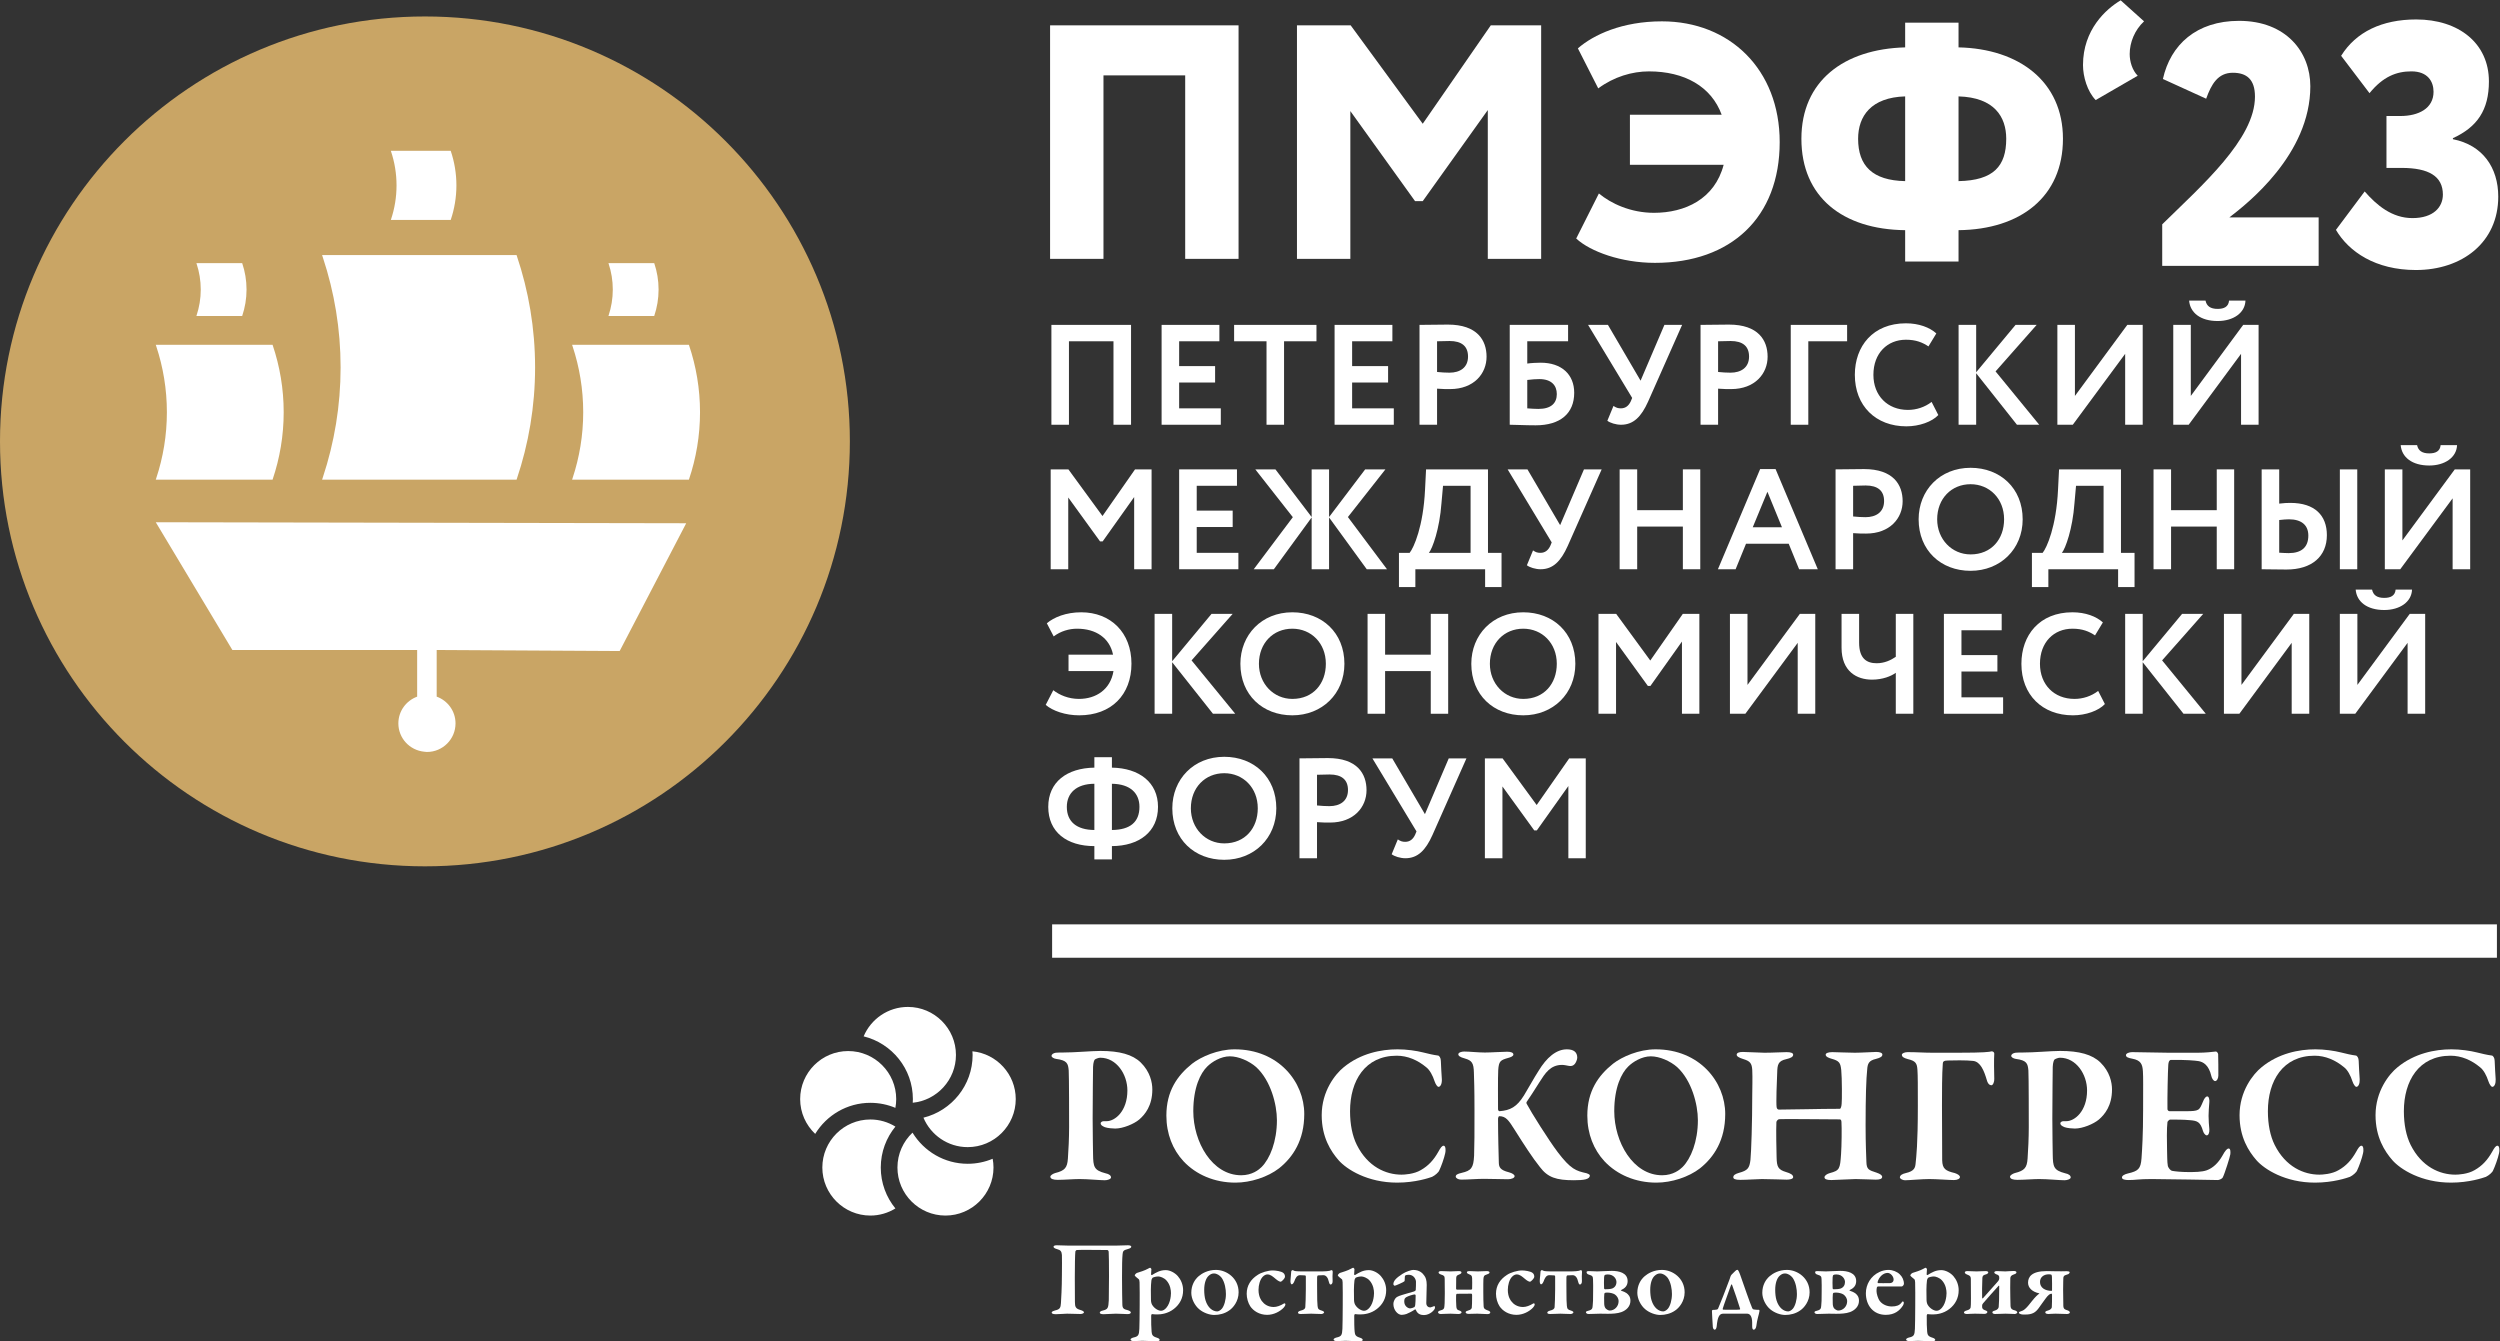
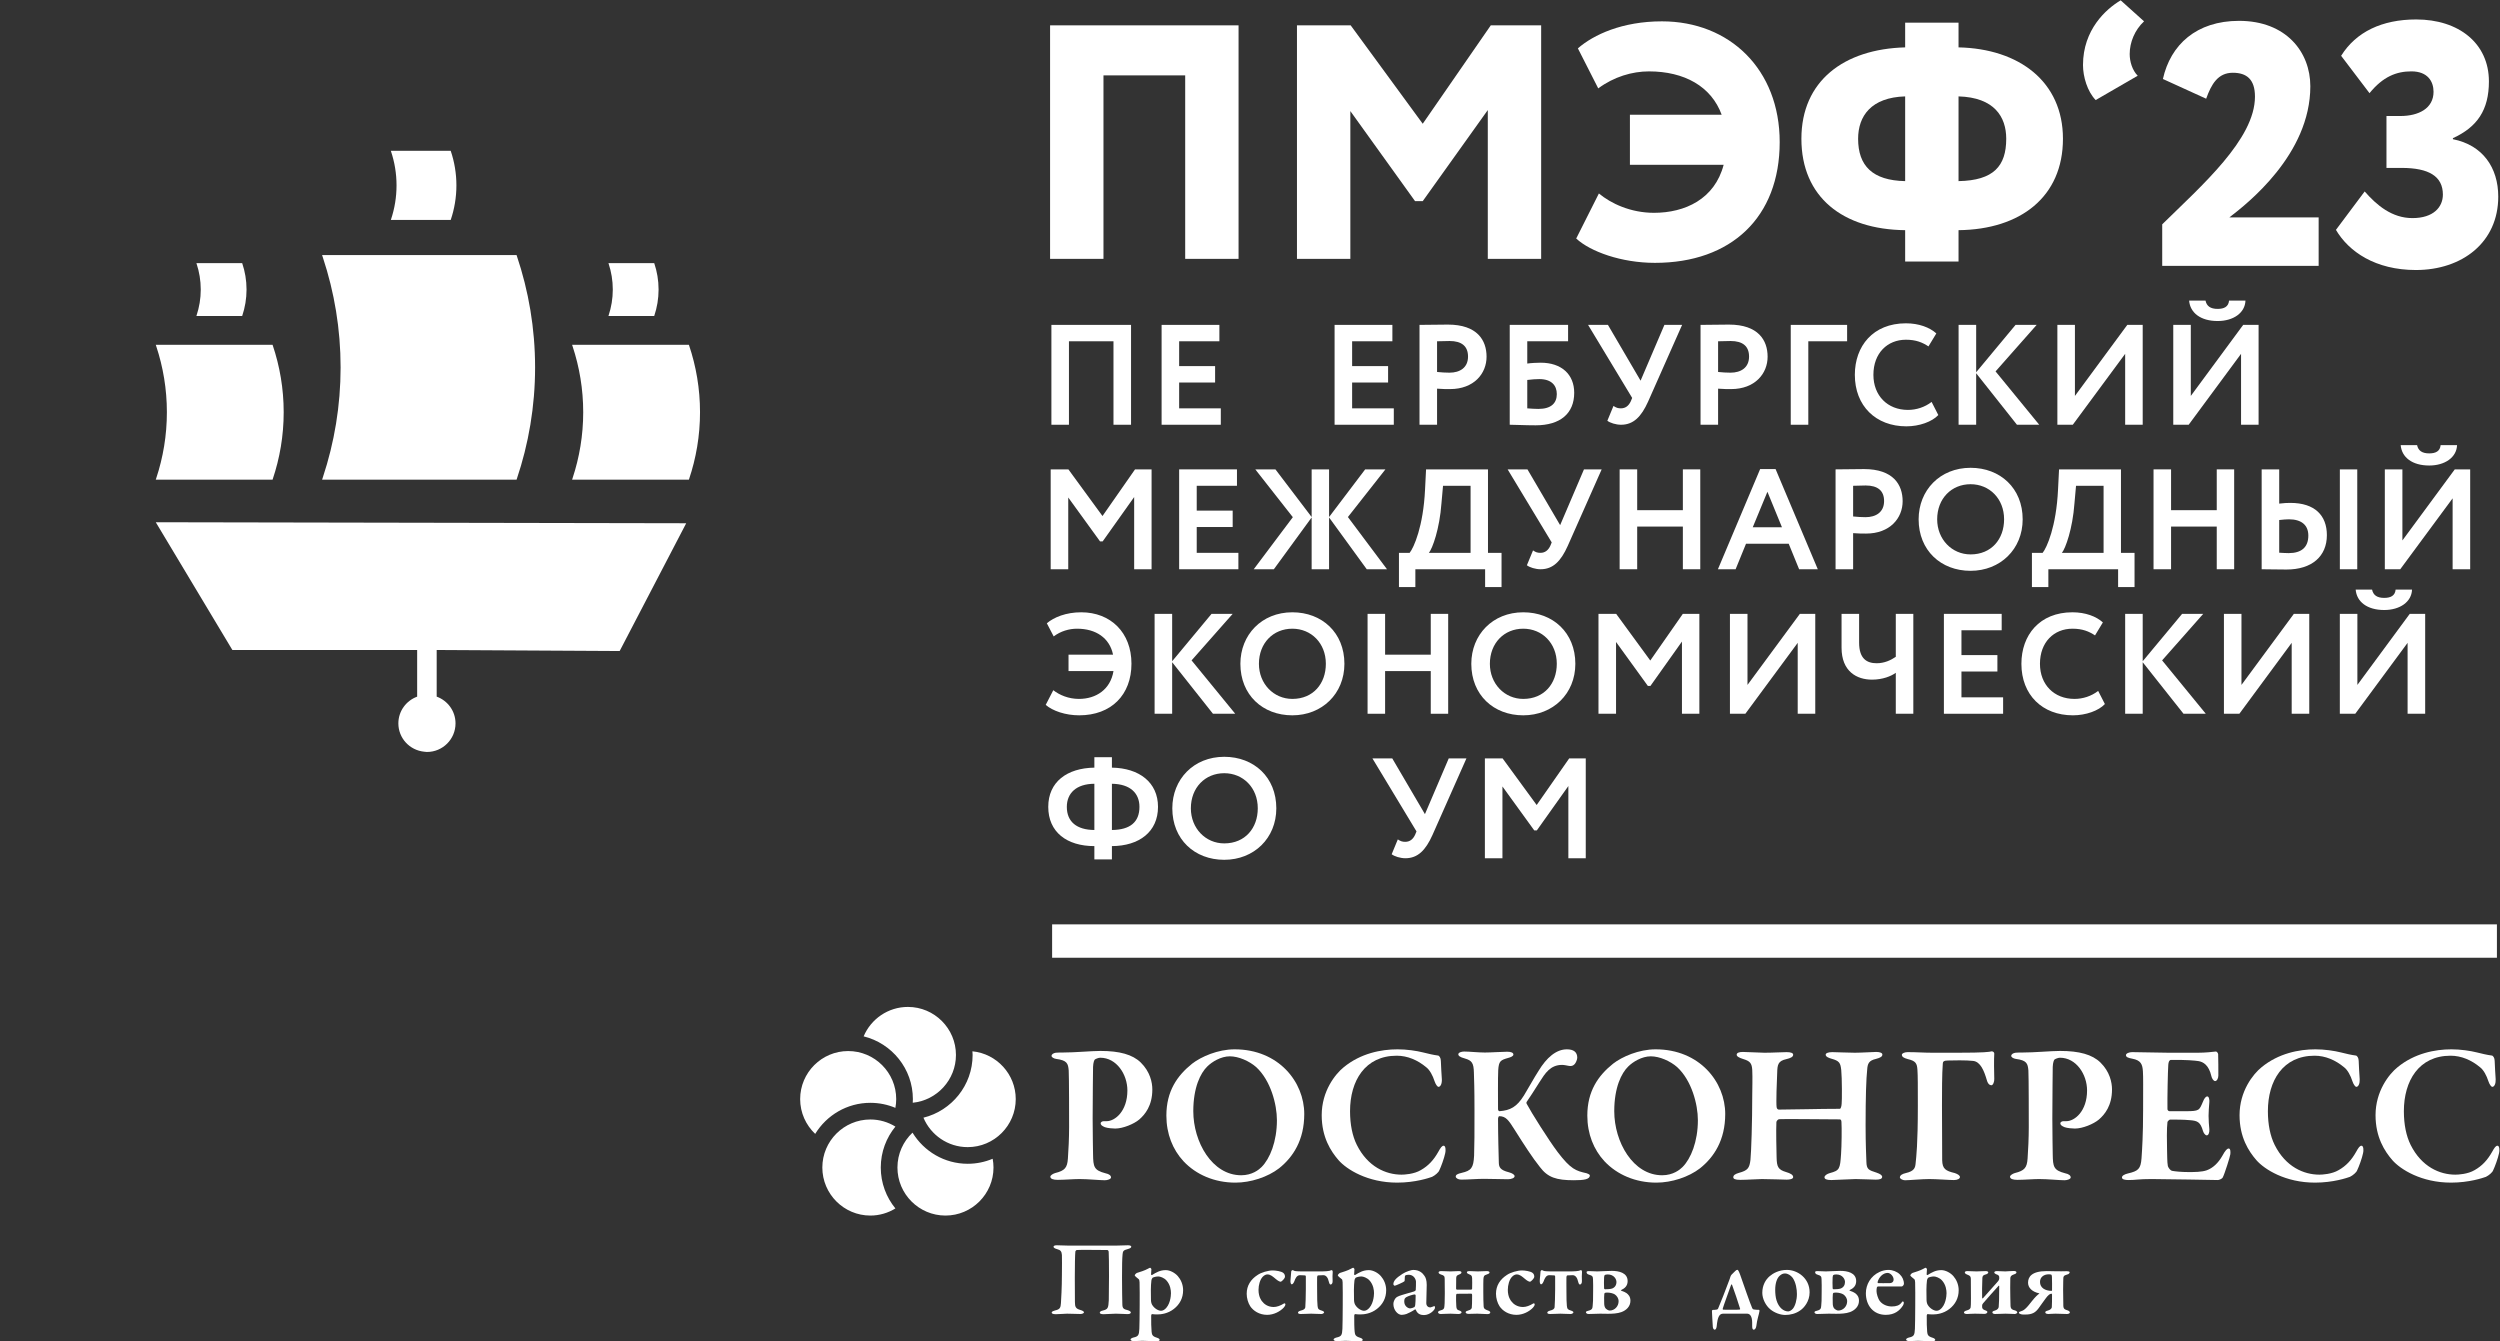
<svg xmlns="http://www.w3.org/2000/svg" xmlns:ns1="http://sodipodi.sourceforge.net/DTD/sodipodi-0.dtd" xmlns:ns2="http://www.inkscape.org/namespaces/inkscape" id="svg2" xml:space="preserve" width="509.08" height="273.133" viewBox="0 0 509.08 273.133" ns1:docname="logo_spief2023_ru_RC_slogan_gw.eps">
  <rect x="0" y="0" width="509.08" height="273.133" fill="#333333" stroke="none" />
  <defs id="defs6">
    <clipPath clipPathUnits="userSpaceOnUse" id="clipPath118">
      <path d="M 0,0 H 3818 V 2049 H 0 Z" id="path116" />
    </clipPath>
    <clipPath clipPathUnits="userSpaceOnUse" id="clipPath124">
      <path d="M 1222.34,510.809 H 3818.13 V 0 H 1222.34 Z" id="path122" />
    </clipPath>
    <clipPath clipPathUnits="userSpaceOnUse" id="clipPath130">
      <path d="M 1222.34,510.809 H 3818.13 V 0 H 1222.34 Z" id="path128" />
    </clipPath>
  </defs>
  <g id="g8" ns2:groupmode="layer" ns2:label="ink_ext_XXXXXX" transform="matrix(1.333,0,0,-1.333,0,273.133)">
    <g id="g10" transform="scale(0.1)">
      <path d="m 3814.34,585.949 h -2207.1 v 50.981 h 2207.1 v -50.981" style="fill:#ffffff;fill-opacity:1;fill-rule:nonzero;stroke:none" id="path12" />
      <path d="m 1810.53,1933.86 h -124.84 v -280.29 h -81.56 v 356.72 h 287.92 v -356.72 h -81.52 v 280.29" style="fill:#ffffff;fill-opacity:1;fill-rule:nonzero;stroke:none" id="path14" />
      <path d="m 1981.27,2010.29 h 82.06 l 110.06,-150.34 103.95,150.34 h 76.96 v -356.72 h -81.52 v 227.31 l -99.39,-139.14 h -11.73 l -98.84,137.58 v -225.75 h -81.55 v 356.72" style="fill:#ffffff;fill-opacity:1;fill-rule:nonzero;stroke:none" id="path16" />
      <path d="m 2489.9,1873.72 h 140.16 c -15.8,43.32 -57.09,66.24 -111.09,66.24 -25.49,0 -53.51,-8.17 -77.46,-25.98 l -31.1,61.16 c 23.95,20.89 67.78,41.27 128.42,41.27 103.44,0 179.88,-73.38 179.88,-184.48 0,-114.65 -73.87,-184.46 -190.58,-184.46 -51.48,0 -98.87,17.31 -120.27,37.17 l 34.65,68.83 c 18.36,-15.29 48.4,-29.56 84.1,-29.56 47.38,0 92.74,20.88 106.48,73.35 H 2489.9 v 76.46" style="fill:#ffffff;fill-opacity:1;fill-rule:nonzero;stroke:none" id="path18" />
      <path d="m 2991.9,1901.75 v -129.43 c 53.52,1.01 72.86,22.91 72.86,64.7 0,33.65 -18.33,63.19 -72.86,64.73 z m -81.54,-129.43 v 129.43 c -51.98,-1.54 -71.86,-30.06 -71.86,-64.73 0,-41.27 21.92,-63.69 71.86,-64.7 z m 0,-74.93 c -95.29,1.04 -158.5,50.46 -158.5,139.63 0,88.17 64.75,137.07 158.5,139.62 v 37.72 h 81.54 v -37.72 c 92.74,-2.02 159.51,-52.48 159.51,-139.62 0,-88.66 -64.74,-138.59 -159.51,-139.63 v -47.89 h -81.54 v 47.89" style="fill:#ffffff;fill-opacity:1;fill-rule:nonzero;stroke:none" id="path20" />
      <path d="m 3201.39,1896.14 c -12.74,13.26 -19.36,35.65 -19.36,53.51 0,54.03 35.16,85.61 57.57,98.86 l 35.7,-32.1 c -14.28,-13.25 -21.94,-32.12 -21.94,-49.96 0,-11.71 4.1,-24.95 12.25,-33.13 l -64.22,-37.18" style="fill:#ffffff;fill-opacity:1;fill-rule:nonzero;stroke:none" id="path22" />
      <path d="m 1700.98,1527.67 h -68.03 v -127.51 h -26.8 v 152.55 h 121.66 v -152.55 h -26.83 v 127.51" style="fill:#ffffff;fill-opacity:1;fill-rule:nonzero;stroke:none" id="path24" />
      <path d="m 1774.49,1552.71 h 88.27 v -25.04 h -61.47 v -37.93 h 54.93 v -25.08 h -54.93 v -39.45 h 63.64 v -25.05 h -90.44 v 152.55" style="fill:#ffffff;fill-opacity:1;fill-rule:nonzero;stroke:none" id="path26" />
-       <path d="m 1885.26,1552.71 h 125.8 v -25.04 h -49.51 v -127.51 h -26.78 v 127.51 h -49.51 v 25.04" style="fill:#ffffff;fill-opacity:1;fill-rule:nonzero;stroke:none" id="path28" />
      <path d="m 2038.74,1552.71 h 88.3 v -25.04 h -61.5 v -37.93 h 54.94 v -25.08 h -54.94 v -39.45 h 63.66 v -25.05 h -90.46 v 152.55" style="fill:#ffffff;fill-opacity:1;fill-rule:nonzero;stroke:none" id="path30" />
      <path d="m 2195.29,1527.67 v -46.87 c 6.32,-0.67 12.86,-1.09 18.95,-1.09 15.93,0 28.35,7.62 28.35,24.59 0,15.92 -9.8,23.78 -28.09,23.78 -5.49,0 -12.01,-0.2 -19.21,-0.41 z m -26.81,-127.51 v 152.55 c 8.49,0 32.7,0.45 43.36,0.45 44.92,0 59.07,-23.99 59.07,-49.04 0,-25.95 -19.38,-49.48 -55.79,-49.48 -4.57,0 -13.3,0 -19.83,0.65 v -55.13 h -26.81" style="fill:#ffffff;fill-opacity:1;fill-rule:nonzero;stroke:none" id="path32" />
      <path d="m 2333.09,1468.59 v -43.38 c 6.11,-0.45 11.33,-0.87 17.01,-0.87 19.83,0 28.11,9.14 28.11,22.67 0,13.08 -8.04,22.91 -26.81,22.91 -4.99,0 -11.53,-0.47 -18.31,-1.33 z m -26.8,84.12 h 89.16 v -25.04 h -62.36 v -34.03 c 5.9,0.87 15.03,1.31 20.48,1.31 31.82,0 51.23,-17.87 51.23,-45.98 0,-31.61 -21.36,-49.68 -58.84,-49.68 -17.65,0 -30.73,0.87 -39.67,0.87 v 152.55" style="fill:#ffffff;fill-opacity:1;fill-rule:nonzero;stroke:none" id="path34" />
      <path d="m 2517.75,1435.68 c -10.46,-23.32 -22.47,-35.52 -41.42,-35.52 -7.83,0 -16.77,2.83 -20.91,6.1 l 9.37,22.65 c 4.12,-2.82 6.97,-3.7 11.34,-3.7 7.19,0 11.99,4.13 15.05,10.67 l 2.17,5.25 -67.37,111.58 h 30.34 l 49.87,-85.23 36.41,85.23 h 27.04 l -51.89,-117.03" style="fill:#ffffff;fill-opacity:1;fill-rule:nonzero;stroke:none" id="path36" />
      <path d="m 2624.6,1527.67 v -46.87 c 6.32,-0.67 12.86,-1.09 18.95,-1.09 15.91,0 28.35,7.62 28.35,24.59 0,15.92 -9.78,23.78 -28.11,23.78 -5.43,0 -11.97,-0.2 -19.19,-0.41 z m -26.81,-127.51 v 152.55 c 8.5,0 32.68,0.45 43.38,0.45 44.92,0 59.07,-23.99 59.07,-49.04 0,-25.95 -19.4,-49.48 -55.81,-49.48 -4.57,0 -13.27,0 -19.83,0.65 v -55.13 h -26.81" style="fill:#ffffff;fill-opacity:1;fill-rule:nonzero;stroke:none" id="path38" />
      <path d="m 2735.58,1552.71 h 86.11 v -25.04 h -59.28 v -127.51 h -26.83 v 152.55" style="fill:#ffffff;fill-opacity:1;fill-rule:nonzero;stroke:none" id="path40" />
      <path d="m 2961,1414.97 c -9.58,-10.26 -28.99,-17.24 -48.8,-17.24 -46.66,0 -78.71,31.18 -78.71,78.68 0,43.81 27.68,78.7 78.05,78.7 19.83,0 36.38,-6.31 46.44,-15.45 l -12.03,-19.85 c -9.16,6.12 -19.15,10.23 -34.41,10.23 -28.35,0 -49.69,-20.49 -49.69,-53.63 0,-31.8 21.57,-53.59 52.71,-53.59 12.89,0 25.75,4.14 36.21,12.2 l 10.23,-20.05" style="fill:#ffffff;fill-opacity:1;fill-rule:nonzero;stroke:none" id="path42" />
      <path d="m 2991.98,1552.71 h 26.85 v -72.35 l 60.15,72.35 h 32.24 l -62.76,-71.05 66.71,-81.5 h -34.03 l -62.31,78.68 v -78.68 h -26.85 v 152.55" style="fill:#ffffff;fill-opacity:1;fill-rule:nonzero;stroke:none" id="path44" />
      <path d="m 3142.89,1400.16 v 152.55 h 26.81 v -108.53 l 80,108.53 h 23.54 v -152.55 h -26.8 v 108.33 l -80,-108.33 h -23.55" style="fill:#ffffff;fill-opacity:1;fill-rule:nonzero;stroke:none" id="path46" />
      <path d="m 3369.21,1589.77 c 1.74,-8.49 7.62,-12.63 18.51,-12.63 9.8,0 16.57,3.28 17.43,12.63 h 25.07 c -0.65,-18.75 -18.51,-31.16 -42.5,-31.16 -26.14,0 -42.07,12.63 -43.57,31.16 z m -49.29,-189.61 v 152.55 h 26.8 v -108.53 l 80.02,108.53 h 23.53 v -152.55 h -26.79 v 108.33 l -80.02,-108.33 h -23.54" style="fill:#ffffff;fill-opacity:1;fill-rule:nonzero;stroke:none" id="path48" />
      <path d="m 1605.05,1331.99 h 27.06 l 52.08,-71.28 49.71,71.28 h 25.28 v -152.58 h -26.61 v 110.29 l -48.14,-67.78 h -3.95 l -48.61,67.12 v -109.63 h -26.82 v 152.58" style="fill:#ffffff;fill-opacity:1;fill-rule:nonzero;stroke:none" id="path50" />
      <path d="m 1801.29,1331.99 h 88.32 v -25.07 h -61.48 v -37.94 h 54.92 v -25.05 h -54.92 v -39.45 h 63.66 v -25.07 h -90.5 v 152.58" style="fill:#ffffff;fill-opacity:1;fill-rule:nonzero;stroke:none" id="path52" />
      <path d="m 1917.63,1331.99 h 30.73 l 55.34,-72.81 v 72.81 h 26.61 v -72.81 l 55.15,72.81 h 30.94 l -57.31,-72.81 59.71,-79.77 h -30.92 l -57.57,79.14 v -79.14 h -26.61 v 79.14 l -57.74,-79.14 h -30.73 l 59.72,79.55 -57.32,73.03" style="fill:#ffffff;fill-opacity:1;fill-rule:nonzero;stroke:none" id="path54" />
      <path d="m 2182.83,1204.48 h 63.66 v 102.44 h -42.09 l -2.38,-26.6 c -2.85,-39.44 -13.74,-69.09 -19.19,-75.84 z m -45.76,0 h 16.34 c 6.32,7.84 20.91,40.13 23.54,97 l 1.53,30.51 h 94.6 v -127.51 h 20.71 v -52.31 h -25.09 v 27.24 h -106.56 v -27.24 h -25.07 v 52.31" style="fill:#ffffff;fill-opacity:1;fill-rule:nonzero;stroke:none" id="path56" />
      <path d="m 2394.85,1214.94 c -10.49,-23.33 -22.45,-35.53 -41.43,-35.53 -7.83,0 -16.77,2.83 -20.93,6.1 l 9.39,22.68 c 4.12,-2.85 6.95,-3.71 11.33,-3.71 7.18,0 11.98,4.15 15.05,10.66 l 2.16,5.25 -67.34,111.6 h 30.29 l 49.92,-85.21 36.41,85.21 h 27.04 l -51.89,-117.05" style="fill:#ffffff;fill-opacity:1;fill-rule:nonzero;stroke:none" id="path58" />
      <path d="m 2570.78,1244.61 h -69.77 v -65.2 h -26.81 v 152.58 h 26.81 v -62.34 h 69.77 v 62.34 h 26.59 v -152.58 h -26.59 v 65.2" style="fill:#ffffff;fill-opacity:1;fill-rule:nonzero;stroke:none" id="path60" />
      <path d="m 2677.52,1243.5 h 44.66 l -22.23,54.27 z m 11.32,88.94 h 23.56 l 64.5,-153.03 h -28.54 l -15.91,39.02 h -65.18 l -15.91,-39.02 h -27.04 l 64.52,153.03" style="fill:#ffffff;fill-opacity:1;fill-rule:nonzero;stroke:none" id="path62" />
      <path d="m 2830.87,1306.92 v -46.87 c 6.32,-0.64 12.87,-1.09 18.98,-1.09 15.91,0 28.32,7.65 28.32,24.65 0,15.91 -9.8,23.77 -28.09,23.77 -5.47,0 -11.98,-0.24 -19.21,-0.46 z m -26.82,-127.51 v 152.58 c 8.55,0 32.69,0.45 43.39,0.45 44.91,0 59.08,-23.98 59.08,-49.06 0,-25.93 -19.39,-49.46 -55.8,-49.46 -4.58,0 -13.31,0 -19.85,0.65 v -55.16 h -26.82" style="fill:#ffffff;fill-opacity:1;fill-rule:nonzero;stroke:none" id="path64" />
      <path d="m 3010.28,1202.09 c 32.03,0 51.22,23.53 51.22,53.62 0,31.61 -22.45,53.61 -51.22,53.61 -29.21,0 -51.01,-22 -51.01,-53.61 0,-30.53 22.45,-53.62 51.01,-53.62 z m 0,132.3 c 45.32,0 79.59,-31.16 79.59,-78.68 0,-45.76 -34.27,-78.69 -79.59,-78.69 -45.33,0 -79.34,31.17 -79.34,78.69 0,44.23 32.46,78.68 79.34,78.68" style="fill:#ffffff;fill-opacity:1;fill-rule:nonzero;stroke:none" id="path66" />
      <path d="m 3149.82,1204.48 h 63.66 v 102.44 h -42.09 l -2.38,-26.6 c -2.85,-39.44 -13.74,-69.09 -19.19,-75.84 z m -45.8,0 h 16.38 c 6.33,7.84 20.91,40.13 23.52,97 l 1.53,30.51 h 94.6 v -127.51 h 20.73 v -52.31 h -25.11 v 27.24 h -106.54 v -27.24 h -25.11 v 52.31" style="fill:#ffffff;fill-opacity:1;fill-rule:nonzero;stroke:none" id="path68" />
      <path d="m 3386.35,1244.61 h -69.78 v -65.2 h -26.78 v 152.58 h 26.78 v -62.34 h 69.78 v 62.34 h 26.61 v -152.58 h -26.61 v 65.2" style="fill:#ffffff;fill-opacity:1;fill-rule:nonzero;stroke:none" id="path70" />
      <path d="M 3574.41,1331.99 H 3601 v -152.58 h -26.59 z m -92.65,-77.37 v -49.93 c 4.81,-0.21 9.18,-0.64 14.39,-0.64 19.64,0 30.11,8.94 30.11,26.8 0,16.36 -10.92,24.86 -29.66,24.86 -4.16,0 -8.73,-0.45 -14.84,-1.09 z m 0,25.06 c 6.78,0.88 12.68,1.09 17.01,1.09 37.71,0 55.81,-19.41 55.81,-49.27 0,-32.24 -22.68,-52.51 -61.67,-52.51 -14.38,0 -29.03,0.42 -37.95,0.42 v 152.58 h 26.8 v -52.31" style="fill:#ffffff;fill-opacity:1;fill-rule:nonzero;stroke:none" id="path72" />
      <path d="m 3692.39,1369.04 c 1.78,-8.5 7.65,-12.64 18.55,-12.64 9.8,0 16.57,3.27 17.41,12.64 h 25.11 c -0.67,-18.73 -18.53,-31.17 -42.52,-31.17 -26.16,0 -42.07,12.66 -43.6,31.17 z m -49.28,-189.63 v 152.58 h 26.85 v -108.56 l 80,108.56 h 23.54 v -152.58 h -26.82 v 108.34 l -80,-108.34 h -23.57" style="fill:#ffffff;fill-opacity:1;fill-rule:nonzero;stroke:none" id="path74" />
      <path d="m 1632.3,1048.91 h 68.02 c -5.23,25.51 -26.16,39.69 -54.92,39.69 -12.2,0 -25.08,-3.72 -35.76,-11.79 l -10.46,20.06 c 10.67,9.17 29.22,16.79 52.53,16.79 44.9,0 76.74,-30.95 76.74,-78.49 0,-47.721 -30.96,-78.9 -79.79,-78.9 -21.14,0 -40.54,6.769 -51.22,15.921 l 11.58,22.438 c 9.56,-7.418 23.28,-13.289 39.21,-13.289 26.14,0 48.16,14.398 52.75,42.51 h -68.68 v 25.06" style="fill:#ffffff;fill-opacity:1;fill-rule:nonzero;stroke:none" id="path76" />
      <path d="m 1763.79,1111.26 h 26.82 v -72.38 l 60.15,72.38 h 32.27 l -62.77,-71.07 66.69,-81.53 h -34.01 l -62.33,78.71 v -78.71 h -26.82 v 152.6" style="fill:#ffffff;fill-opacity:1;fill-rule:nonzero;stroke:none" id="path78" />
      <path d="m 1974.2,981.34 c 32.01,0 51.2,23.55 51.2,53.62 0,31.62 -22.43,53.64 -51.2,53.64 -29.25,0 -51.04,-22.02 -51.04,-53.64 0,-30.51 22.48,-53.62 51.04,-53.62 z m 0,132.32 c 45.33,0 79.55,-31.16 79.55,-78.7 0,-45.78 -34.22,-78.69 -79.55,-78.69 -45.35,0 -79.36,31.179 -79.36,78.69 0,44.26 32.49,78.7 79.36,78.7" style="fill:#ffffff;fill-opacity:1;fill-rule:nonzero;stroke:none" id="path80" />
      <path d="m 2185.66,1023.85 h -69.75 v -65.19 h -26.78 v 152.6 h 26.78 v -62.35 h 69.75 v 62.35 h 26.61 v -152.6 h -26.61 v 65.19" style="fill:#ffffff;fill-opacity:1;fill-rule:nonzero;stroke:none" id="path82" />
      <path d="m 2326.94,981.34 c 32.05,0 51.25,23.55 51.25,53.62 0,31.62 -22.48,53.64 -51.25,53.64 -29.2,0 -50.97,-22.02 -50.97,-53.64 0,-30.51 22.45,-53.62 50.97,-53.62 z m 0,132.32 c 45.37,0 79.59,-31.16 79.59,-78.7 0,-45.78 -34.22,-78.69 -79.59,-78.69 -45.33,0 -79.34,31.179 -79.34,78.69 0,44.26 32.49,78.7 79.34,78.7" style="fill:#ffffff;fill-opacity:1;fill-rule:nonzero;stroke:none" id="path84" />
      <path d="m 2441.87,1111.26 h 27.04 l 52.1,-71.28 49.7,71.28 h 25.28 v -152.6 h -26.59 v 110.3 l -48.15,-67.79 h -3.93 l -48.61,67.15 V 958.66 h -26.84 v 152.6" style="fill:#ffffff;fill-opacity:1;fill-rule:nonzero;stroke:none" id="path86" />
      <path d="m 2642.69,958.66 v 152.6 h 26.81 v -108.54 l 80,108.54 h 23.54 v -152.6 h -26.82 V 1067 l -79.98,-108.34 h -23.55" style="fill:#ffffff;fill-opacity:1;fill-rule:nonzero;stroke:none" id="path88" />
      <path d="m 2922.83,958.66 h -26.78 v 62.57 c -7.2,-5.23 -20.09,-10.46 -36.38,-10.46 -23.14,0 -46.47,12.42 -46.47,48.83 v 51.66 h 26.82 v -44.02 c 0,-24.43 11.76,-31.41 26.81,-31.41 11.79,0 21.57,4.58 29.22,9.82 v 65.61 h 26.78 v -152.6" style="fill:#ffffff;fill-opacity:1;fill-rule:nonzero;stroke:none" id="path90" />
      <path d="m 2969.54,1111.26 h 88.27 v -25.06 h -61.45 v -37.93 h 54.91 v -25.08 h -54.91 V 983.75 H 3060 v -25.09 h -90.46 v 152.6" style="fill:#ffffff;fill-opacity:1;fill-rule:nonzero;stroke:none" id="path92" />
      <path d="m 3215.48,973.488 c -9.63,-10.238 -29.01,-17.218 -48.83,-17.218 -46.66,0 -78.71,31.179 -78.71,78.69 0,43.81 27.66,78.7 78.03,78.7 19.85,0 36.41,-6.32 46.42,-15.48 l -11.99,-19.84 c -9.13,6.1 -19.17,10.26 -34.43,10.26 -28.33,0 -49.68,-20.51 -49.68,-53.64 0,-31.82 21.57,-53.62 52.72,-53.62 12.87,0 25.75,4.148 36.2,12.211 l 10.27,-20.063" style="fill:#ffffff;fill-opacity:1;fill-rule:nonzero;stroke:none" id="path94" />
      <path d="m 3246.44,1111.26 h 26.8 v -72.38 l 60.19,72.38 h 32.25 l -62.79,-71.07 66.73,-81.53 h -34.03 l -62.35,78.71 v -78.71 h -26.8 v 152.6" style="fill:#ffffff;fill-opacity:1;fill-rule:nonzero;stroke:none" id="path96" />
      <path d="m 3397.33,958.66 v 152.6 h 26.78 v -108.54 l 80.02,108.54 h 23.54 v -152.6 h -26.84 V 1067 l -79.94,-108.34 h -23.56" style="fill:#ffffff;fill-opacity:1;fill-rule:nonzero;stroke:none" id="path98" />
      <path d="m 3623.62,1148.31 c 1.78,-8.51 7.66,-12.65 18.57,-12.65 9.8,0 16.56,3.28 17.41,12.65 h 25.07 c -0.64,-18.75 -18.53,-31.17 -42.48,-31.17 -26.18,0 -42.09,12.62 -43.61,31.17 z m -49.25,-189.65 v 152.6 h 26.81 v -108.54 l 79.99,108.54 h 23.57 v -152.6 h -26.85 V 1067 l -79.95,-108.34 h -23.57" style="fill:#ffffff;fill-opacity:1;fill-rule:nonzero;stroke:none" id="path100" />
      <path d="M 1698.58,851.719 V 781.09 c 27.68,0.219 42.07,12 42.07,35.34 0,20.468 -13.51,34.879 -42.07,35.289 z m -26.8,-70.629 v 70.629 c -27.9,-0.199 -42.07,-14.59 -42.07,-35.289 0,-22.891 15.24,-35.121 42.07,-35.34 z m 0,-24.61 c -42.07,0 -70.44,21.348 -70.44,59.95 0,38.129 28.6,59.261 70.44,59.929 v 15.903 h 26.8 v -15.903 c 41.64,-0.668 70.42,-22.437 70.42,-59.929 0,-38.168 -28.78,-59.739 -70.42,-59.95 v -20.289 h -26.8 v 20.289" style="fill:#ffffff;fill-opacity:1;fill-rule:nonzero;stroke:none" id="path102" />
      <path d="m 1870.18,760.629 c 32.04,0 51.23,23.531 51.23,53.601 0,31.602 -22.45,53.622 -51.23,53.622 -29.2,0 -50.99,-22.02 -50.99,-53.622 0,-30.511 22.43,-53.601 50.99,-53.601 z m 0,132.281 c 45.33,0 79.55,-31.172 79.55,-78.68 0,-45.769 -34.22,-78.679 -79.55,-78.679 -45.33,0 -79.33,31.179 -79.33,78.679 0,44.258 32.48,78.68 79.33,78.68" style="fill:#ffffff;fill-opacity:1;fill-rule:nonzero;stroke:none" id="path104" />
-       <path d="m 2011.89,865.461 v -46.879 c 6.35,-0.652 12.89,-1.062 18.98,-1.062 15.91,0 28.34,7.628 28.34,24.609 0,15.91 -9.82,23.769 -28.11,23.769 -5.46,0 -12,-0.218 -19.21,-0.437 z m -26.78,-127.52 v 152.571 c 8.49,0 32.68,0.449 43.36,0.449 44.92,0 59.07,-23.973 59.07,-49.063 0,-25.918 -19.41,-49.449 -55.79,-49.449 -4.57,0 -13.32,0 -19.86,0.641 v -55.149 h -26.78" style="fill:#ffffff;fill-opacity:1;fill-rule:nonzero;stroke:none" id="path106" />
      <path d="m 2188.29,773.488 c -10.44,-23.347 -22.44,-35.547 -41.4,-35.547 -7.83,0 -16.77,2.848 -20.93,6.098 l 9.37,22.691 c 4.14,-2.839 6.99,-3.718 11.35,-3.718 7.18,0 11.98,4.148 15.03,10.687 l 2.16,5.223 -67.35,111.59 h 30.3 l 49.94,-85.211 36.39,85.211 h 27.04 l -51.9,-117.024" style="fill:#ffffff;fill-opacity:1;fill-rule:nonzero;stroke:none" id="path108" />
      <path d="m 2268.34,890.512 h 27.04 l 52.08,-71.262 49.7,71.262 h 25.28 V 737.941 h -26.58 V 848.25 l -48.16,-67.789 h -3.93 l -48.61,67.129 V 737.941 h -26.82 v 152.571" style="fill:#ffffff;fill-opacity:1;fill-rule:nonzero;stroke:none" id="path110" />
      <g id="g112">
        <g id="g114" clip-path="url(#clipPath118)">
          <g id="g120" clip-path="url(#clipPath124)">
            <g id="g126" clip-path="url(#clipPath130)">
              <path d="m 1386.95,510.809 c -30.38,0 -56.51,-18.571 -67.63,-44.957 43.11,-10.622 75.21,-49.5 75.21,-95.84 0,-1.864 -0.1,-3.723 -0.21,-5.59 37.01,3.726 66.01,35.047 66.01,73.008 0,40.449 -32.91,73.379 -73.38,73.379 m 98.52,-67.797 c 0.12,-1.871 0.31,-3.711 0.31,-5.582 0,-46.309 -32.07,-85.168 -75.12,-95.828 11.11,-26.403 37.23,-44.973 67.64,-44.973 40.46,0 73.37,32.941 73.37,73.383 0,38.019 -29.1,69.379 -66.2,73 m -7.17,-171.813 c -35.71,0 -66.95,19.09 -84.32,47.551 -14.16,-13.391 -23.03,-32.289 -23.03,-53.27 0,-40.449 32.9,-73.39 73.35,-73.39 40.47,0 73.39,32.941 73.39,73.39 0,4.59 -0.48,9.04 -1.28,13.379 -11.75,-4.929 -24.62,-7.66 -38.11,-7.66 m -132.81,-5.719 c 0,23.711 8.4,45.469 22.35,62.52 -11.15,6.852 -24.23,10.859 -38.24,10.859 -40.47,0 -73.38,-32.898 -73.38,-73.379 0,-40.449 32.91,-73.39 73.38,-73.39 14.01,0 27.09,4.039 38.24,10.879 -13.95,17.051 -22.35,38.82 -22.35,62.511 m -123.15,104.532 c 0,40.457 32.91,73.379 73.37,73.379 40.47,0 73.37,-32.922 73.37,-73.379 0,-4.571 -0.47,-9.051 -1.27,-13.403 -11.78,4.961 -24.68,7.7 -38.21,7.7 -35.68,0 -66.91,-19.047 -84.29,-47.469 -14.11,13.371 -22.97,32.242 -22.97,53.172" style="fill:#ffffff;fill-opacity:1;fill-rule:nonzero;stroke:none" id="path132" />
              <path d="m 1680.74,433.219 c -2.74,0 -7,-1.828 -8.22,-2.739 -0.93,-0.921 -2.44,-4.269 -2.74,-11.269 -0.32,-6.109 -0.32,-43.922 -0.63,-78.66 0,-27.75 0.63,-47.563 0.63,-55.18 0.3,-18.609 1.21,-24.101 18.88,-28.652 6.1,-1.219 8.54,-3.668 8.54,-6.418 0,-2.43 -5.17,-4.262 -9.45,-4.262 -7.92,0 -25.3,1.832 -38.71,1.832 -8.85,0 -23.78,-1.223 -33.22,-1.223 -7.01,0 -11.29,1.512 -11.29,4.891 0,2.121 4.28,4.57 7.31,5.481 14.93,3.652 18.6,8.23 19.51,22.25 0.93,12.179 1.84,32.011 1.84,47.562 0,9.75 0,78.047 -0.61,86.879 -0.91,10.668 -2.45,15.539 -19.21,17.68 -3.96,0.621 -7.01,2.738 -7.01,4.578 0,2.441 2.74,4.269 6.4,4.871 1.81,0.301 7.32,0.301 10.07,0.301 19.51,0 44.5,2.441 58.21,2.441 29.27,0 49.09,-5.48 61.58,-17.672 14.33,-14.031 17.7,-30.488 17.7,-41.148 0,-25.012 -11.29,-38.434 -20.13,-46.043 -7.94,-6.707 -24.7,-13.707 -36.59,-13.707 -3.34,0 -11.89,0.59 -15.85,2.129 -4.27,1.828 -6.4,3.339 -6.4,6.078 0,1.23 2.13,3.051 4.57,3.051 h 4.58 c 12.79,0 31.72,15.25 31.72,46.949 0,24.402 -16.47,50 -41.48,50" style="fill:#ffffff;fill-opacity:1;fill-rule:nonzero;stroke:none" id="path134" />
              <path d="m 1844.26,419.809 c -10.36,-10.059 -21.35,-32.008 -21.35,-68.289 0,-46.942 28.68,-97.86 73.18,-97.86 16.77,0 27.13,8.539 31.09,12.512 12.8,12.797 23.47,39.008 23.47,71.637 0,24.07 -9.45,60.652 -31.7,81.089 -10.37,9.141 -26.81,16.454 -40.23,16.454 -13.74,0 -27.44,-8.532 -34.46,-15.543 m 148.16,-72.559 c 0,-39.918 -17.06,-65.852 -38.4,-82.91 -17.38,-13.418 -43.3,-21.949 -66.77,-21.949 -32.01,0 -60.06,12.187 -79.25,32.609 -16.48,17.691 -26.22,41.762 -26.22,69.82 0,37.192 16.45,60.961 39.32,79.262 13.72,10.668 39.33,21.949 64.93,21.949 67.37,0 106.39,-49.992 106.39,-98.781" style="fill:#ffffff;fill-opacity:1;fill-rule:nonzero;stroke:none" id="path136" />
              <path d="m 2174.55,441.141 c 7.3,-1.821 14.93,-3.653 21.94,-4.559 2.14,0 4.58,-3.672 4.58,-8.242 0.3,-8.531 0.92,-19.199 1.52,-28.051 0.31,-6.398 -1.83,-11.578 -5.18,-11.578 -1.52,0 -4.26,3.648 -5.8,8.238 -3.05,9.442 -7.62,17.672 -12.81,21.641 -13.1,10.969 -28.64,17.691 -45.11,17.691 -48.48,0 -71.33,-38.422 -71.33,-84.761 0,-20.43 3.66,-38.11 10.37,-51.52 16.76,-33.539 44.5,-45.43 68.28,-45.43 3.96,0 18.9,0.61 29.57,7.02 11.27,6.39 19.5,15.242 26.52,27.73 3.66,6.711 5.8,9.469 8.24,9.469 3.34,0 3.34,-7.93 2.42,-11.301 -1.51,-7.597 -6.39,-21.027 -9.13,-26.519 -0.93,-2.739 -6.4,-7.617 -10.98,-9.75 -4.27,-1.52 -25.3,-8.828 -53.34,-8.828 -45.14,0 -77.14,20.109 -89.63,34.441 -11.59,13.406 -25.62,34.75 -25.62,68.59 0,36.887 20.74,62.797 33.54,73.168 25.9,21.34 57.3,27.43 82.31,27.43 14.02,0 28.66,-2.129 39.64,-4.879" style="fill:#ffffff;fill-opacity:1;fill-rule:nonzero;stroke:none" id="path138" />
              <path d="m 2236.9,442.66 c 7.31,0 21.95,-1.512 31.4,-1.512 9.14,0 26.82,1.223 34.14,1.223 6.11,0 9.46,-1.531 9.46,-4.269 0,-2.743 -4.57,-4.274 -7.92,-5.192 -11.9,-3.351 -14.34,-4.871 -15.25,-18.59 -0.62,-11.281 -0.3,-45.422 -0.3,-59.75 0,-1.218 0.91,-3.05 2.12,-3.05 16.47,1.218 26.53,6.402 37.5,24.082 8.54,14.027 14.64,25.617 22.27,37.5 12.19,20.117 26.83,32.929 43.29,32.929 10.36,0 15.85,-4.269 15.85,-12.812 0,-2.739 -2.15,-7.918 -3.97,-9.758 -2.43,-2.731 -5.18,-3.352 -8.85,-2.731 -3.34,0.61 -7.3,1.52 -10.36,1.52 -17.99,0 -25.9,-12.801 -34.44,-26.211 -8.54,-13.43 -15.25,-24.098 -19.82,-30.5 -0.31,-0.598 -0.31,-1.82 0,-2.43 7.02,-13.41 34.14,-56.41 47.55,-74.089 20.13,-26.508 28.04,-28.661 44.22,-32.309 1.82,-0.602 4.88,-1.832 4.88,-3.359 0,-2.731 -1.83,-4.571 -6.1,-5.801 -4.28,-1.211 -11.29,-1.512 -18.29,-1.512 -26.83,0 -39.93,4.262 -51.84,20.133 -11.27,14.008 -24.08,33.828 -38.09,56.09 -10.08,16.16 -14.03,21.34 -23.8,21.648 -1.52,0 -1.82,-2.148 -2.12,-3.672 0,-24.699 0.91,-56.707 1.21,-67.976 0.32,-6.09 1.84,-10.672 15.24,-14.032 5.49,-1.519 8.85,-3.652 8.85,-6.089 0,-2.762 -5.18,-4.59 -10.05,-4.59 -6.71,0 -27.76,0.621 -37.2,0.621 -9.45,0 -24.7,-1.211 -34.46,-1.211 -4.57,0 -8.22,2.418 -8.22,4.578 0,2.723 2.43,4.262 9.13,5.77 14.64,3.363 18,7.632 18.93,26.222 0.59,15.25 0.59,36.27 0.59,68.899 0,35.672 -0.59,47.261 -0.91,58.23 -0.32,14.32 -3.05,18.301 -13.72,21.34 -7.92,2.129 -10.07,4.27 -10.07,6.41 0,2.738 4.89,4.25 9.15,4.25" style="fill:#ffffff;fill-opacity:1;fill-rule:nonzero;stroke:none" id="path140" />
              <path d="m 2487.32,419.809 c -10.37,-10.059 -21.35,-32.008 -21.35,-68.289 0,-46.942 28.65,-97.86 73.17,-97.86 16.78,0 27.13,8.539 31.1,12.512 12.81,12.797 23.48,39.008 23.48,71.637 0,24.07 -9.45,60.652 -31.7,81.089 -10.37,9.141 -26.84,16.454 -40.25,16.454 -13.72,0 -27.45,-8.532 -34.45,-15.543 m 148.16,-72.559 c 0,-39.918 -17.07,-65.852 -38.42,-82.91 -17.36,-13.418 -43.28,-21.949 -66.76,-21.949 -32.02,0 -60.05,12.187 -79.27,32.609 -16.45,17.691 -26.21,41.762 -26.21,69.82 0,37.192 16.47,60.961 39.33,79.262 13.72,10.668 39.32,21.949 64.94,21.949 67.36,0 106.39,-49.992 106.39,-98.781" style="fill:#ffffff;fill-opacity:1;fill-rule:nonzero;stroke:none" id="path142" />
              <path d="m 2717.62,353.961 c 20.72,0 60.97,1.219 92.97,1.219 1.22,0 2.44,3.039 2.75,7.629 0.61,3.953 0.61,39.621 -0.61,51.511 -1.22,10.981 -2.75,14.02 -14.95,17.391 -4.25,1.199 -8.84,3.039 -8.84,6.09 0,2.129 3.06,3.961 10.06,3.961 3.97,0 26.54,-0.922 34.46,-0.922 9.75,0 28.97,1.211 32.61,1.211 5.8,0 9.46,-1.52 9.46,-3.949 0,-3.051 -2.75,-4.883 -9.76,-6.704 -10.97,-2.449 -12.8,-7.316 -13.41,-16.16 -1.52,-14.328 -2.44,-41.769 -2.44,-85.058 0,-29.879 0.92,-45.731 1.22,-55.789 0.3,-11.879 3.37,-12.801 15.56,-16.762 5.48,-1.84 8.53,-3.969 8.53,-6.41 0,-3.348 -4.28,-4.258 -9.77,-4.258 -5.18,0 -21.63,0.91 -30.79,0.91 -6.71,0 -31.09,-1.519 -37.19,-1.519 -7.3,0 -10.35,1.519 -10.35,4.269 0,2.731 3.96,5.168 8.22,6.391 14.94,3.957 15.55,6.386 17.08,28.968 0.91,12.192 1.22,40.86 0.6,49.079 0,2.742 -1.22,3.972 -2.44,3.972 -24.4,0 -86.88,0.899 -92.97,0.301 -1.53,-0.301 -3.98,-2.742 -3.98,-4.57 -0.59,-11.282 0,-43.903 0.32,-53.66 0.3,-14.34 2.13,-18.903 14.61,-22.563 6.41,-1.82 10.69,-4.269 10.69,-7.617 0.3,-3.051 -5.79,-3.961 -9.77,-3.961 -2.13,0 -27.42,0.91 -38.09,0.91 -7.02,0 -22.56,-1.223 -32.93,-1.223 -7.93,0 -10.67,1.524 -10.67,3.973 0,3.34 3.36,5.168 8.54,6.688 13.42,3.66 16.15,7.031 17.68,19.832 1.22,12.179 2.74,57.621 2.74,99.379 0,9.14 0.61,25.91 0,38.101 -0.61,10.07 -3.35,13.418 -13.41,16.469 -7.01,2.129 -10.37,4.262 -10.37,6.711 0,3.039 3.97,4.25 9.46,4.25 8.22,0 24.98,-1.211 32.91,-1.211 12.81,0 26.53,0.922 33.84,0.922 6.4,0 10.07,-1.231 10.07,-3.961 0,-3.36 -3.96,-5.192 -10.36,-6.711 -12.81,-2.75 -13.74,-8.539 -14.04,-21.031 -0.6,-10.977 -1.81,-46.34 -0.9,-52.137 0.3,-2.442 1.51,-3.961 3.66,-3.961" style="fill:#ffffff;fill-opacity:1;fill-rule:nonzero;stroke:none" id="path144" />
              <path d="m 3042.52,442.98 c 2.14,0 3.97,-1.531 3.97,-3.359 -0.6,-8.84 -0.3,-28.351 0,-38.723 0.31,-3.949 -1.83,-9.75 -4.26,-9.75 -2.43,0 -5.5,1.524 -7.32,8.543 -3.97,13.411 -9.45,27.438 -20.73,28.649 -9.45,1.219 -32.32,0.91 -38.71,0.609 -6.1,0 -7.62,-1.82 -7.62,-4.867 -1.24,-15.863 -1.24,-43.293 -1.24,-63.711 0,-21.34 0.32,-62.211 0.32,-83.84 0.31,-13.133 5.18,-16.172 19.21,-19.511 4.56,-1.52 7.91,-3.668 7.91,-6.098 0,-2.434 -3.65,-4.582 -9.14,-4.582 -7.61,0 -26.2,1.531 -37.8,1.531 -11.28,0 -30.47,-1.832 -36.58,-1.832 -4.89,0 -8.23,2.75 -8.23,4.262 0,3.359 3.66,5.488 9.14,6.719 13.11,3.031 14.34,8.23 14.94,15.242 0.93,9.457 3.36,27.738 3.36,87.488 0,28.352 0,46.941 -0.62,54.871 -0.6,10.07 -2.74,13.719 -14.63,16.469 -6.71,1.82 -9.14,3.66 -9.14,6.711 0,2.129 4.27,3.961 8.83,3.961 13.42,0 25.32,-0.922 37.5,-0.922 h 39.64 c 40.23,0 47.55,1.219 51.2,2.14" style="fill:#ffffff;fill-opacity:1;fill-rule:nonzero;stroke:none" id="path146" />
              <path d="m 3146.78,433.219 c -2.74,0 -7.02,-1.828 -8.24,-2.739 -0.92,-0.921 -2.43,-4.269 -2.74,-11.269 -0.29,-6.109 -0.29,-43.922 -0.61,-78.66 0,-27.75 0.61,-47.563 0.61,-55.18 0.31,-18.609 1.22,-24.101 18.9,-28.652 6.09,-1.219 8.54,-3.668 8.54,-6.418 0,-2.43 -5.18,-4.262 -9.44,-4.262 -7.95,0 -25.31,1.832 -38.72,1.832 -8.86,0 -23.78,-1.223 -33.23,-1.223 -7.02,0 -11.29,1.512 -11.29,4.891 0,2.121 4.27,4.57 7.33,5.481 14.93,3.652 18.59,8.23 19.51,22.25 0.91,12.179 1.81,32.011 1.81,47.562 0,9.75 0,78.047 -0.59,86.879 -0.93,10.668 -2.46,15.539 -19.22,17.68 -3.96,0.621 -7,2.738 -7,4.578 0,2.441 2.74,4.269 6.4,4.871 1.82,0.301 7.31,0.301 10.06,0.301 19.5,0 44.5,2.441 58.22,2.441 29.27,0 49.08,-5.48 61.59,-17.672 14.33,-14.031 17.68,-30.488 17.68,-41.148 0,-25.012 -11.28,-38.434 -20.13,-46.043 -7.92,-6.707 -24.68,-13.707 -36.57,-13.707 -3.36,0 -11.9,0.59 -15.85,2.129 -4.28,1.828 -6.42,3.339 -6.42,6.078 0,1.23 2.14,3.051 4.58,3.051 h 4.57 c 12.81,0 31.71,15.25 31.71,46.949 0,24.402 -16.47,50 -41.46,50" style="fill:#ffffff;fill-opacity:1;fill-rule:nonzero;stroke:none" id="path148" />
              <path d="m 3358.01,440.84 c 10.04,0 22.55,1.211 26.81,1.832 1.23,0.308 3.36,-1.832 3.67,-3.961 0.31,-5.492 0.31,-26.531 0.31,-32.621 0,-4.27 -2.15,-8.539 -4.88,-8.539 -2.75,0 -5.19,4.57 -5.8,7.621 -3.97,17.066 -12.5,21.648 -19.51,22.867 -5.79,0.91 -18.9,2.133 -42.37,1.832 -1.22,0 -3.67,-1.223 -3.97,-8.543 -0.61,-7.617 -1.52,-50 -1.22,-66.769 0,-0.899 1.22,-3.039 3.04,-3.039 h 24.4 c 21.64,0 21.04,1.218 26.83,14.628 1.83,4.571 3.96,7.942 6.7,7.942 2.44,0 3.35,-5.192 3.04,-8.539 -0.6,-8.551 -1.21,-14.031 -1.21,-21.031 0,-8.25 0.61,-13.129 1.21,-20.739 0.31,-5.492 -1.51,-9.152 -3.94,-9.152 -2.45,0 -4.88,3.66 -5.8,6.711 -3.98,13.422 -7.93,15.551 -19.83,16.461 -9.75,0.918 -21.03,0.918 -30.47,0.918 -1.23,0 -3.97,-3.059 -3.97,-3.66 -1.22,-8.539 -0.91,-32.309 -0.62,-42.368 0.32,-7.32 0,-18.609 1.23,-25.011 0.91,-2.739 3.67,-6.711 6.71,-7.321 4.87,-0.898 14.33,-1.82 24.68,-1.82 9.15,0 20.44,0 28.07,2.731 9.14,3.371 17.37,10.679 24.07,22.582 4.27,7.929 7.02,10.668 9.46,10.668 3.05,0 2.74,-6.399 2.43,-8.86 0,-2.43 -8.84,-30.48 -11.57,-35.359 -0.92,-2.129 -5.8,-3.949 -7.33,-3.949 -3.36,0 -78.64,1.519 -101.5,1.519 -20.43,0 -23.8,-1.519 -34.77,-1.519 -5.79,0 -10.36,0.91 -10.36,3.949 0,2.75 3.96,4.879 9.15,6.121 15.55,3.629 19.51,6.699 20.73,23.137 0.9,12.82 2.43,35.992 2.43,73.793 0,35.968 0.3,50 -0.3,58.828 -0.61,10.98 -3.06,17.07 -16.16,19.531 -6.41,1.199 -9.76,2.418 -9.76,5.469 0,2.75 5.19,4.582 9.46,4.582 14.33,0 39.33,-0.922 55.17,-0.922 h 45.74" style="fill:#ffffff;fill-opacity:1;fill-rule:nonzero;stroke:none" id="path150" />
              <path d="m 3576.67,441.141 c 7.3,-1.821 14.93,-3.653 21.94,-4.559 2.13,0 4.57,-3.672 4.57,-8.242 0.3,-8.531 0.91,-19.199 1.54,-28.051 0.3,-6.398 -1.85,-11.578 -5.2,-11.578 -1.52,0 -4.27,3.648 -5.79,8.238 -3.05,9.442 -7.62,17.672 -12.8,21.641 -13.12,10.969 -28.66,17.691 -45.12,17.691 -48.48,0 -71.34,-38.422 -71.34,-84.761 0,-20.43 3.66,-38.11 10.36,-51.52 16.77,-33.539 44.52,-45.43 68.29,-45.43 3.96,0 18.91,0.61 29.57,7.02 11.28,6.39 19.52,15.242 26.52,27.73 3.66,6.711 5.81,9.469 8.24,9.469 3.36,0 3.36,-7.93 2.43,-11.301 -1.51,-7.597 -6.4,-21.027 -9.14,-26.519 -0.92,-2.739 -6.4,-7.617 -10.97,-9.75 -4.28,-1.52 -25.31,-8.828 -53.35,-8.828 -45.12,0 -77.12,20.109 -89.62,34.441 -11.59,13.406 -25.62,34.75 -25.62,68.59 0,36.887 20.73,62.797 33.54,73.168 25.9,21.34 57.31,27.43 82.31,27.43 14.02,0 28.65,-2.129 39.64,-4.879" style="fill:#ffffff;fill-opacity:1;fill-rule:nonzero;stroke:none" id="path152" />
              <path d="m 3784.4,441.141 c 7.3,-1.821 14.92,-3.653 21.93,-4.559 2.14,0 4.58,-3.672 4.58,-8.242 0.3,-8.531 0.93,-19.199 1.52,-28.051 0.32,-6.398 -1.83,-11.578 -5.18,-11.578 -1.52,0 -4.27,3.648 -5.78,8.238 -3.06,9.442 -7.63,17.672 -12.82,21.641 -13.11,10.969 -28.65,17.691 -45.11,17.691 -48.47,0 -71.34,-38.422 -71.34,-84.761 0,-20.43 3.66,-38.11 10.36,-51.52 16.78,-33.539 44.51,-45.43 68.31,-45.43 3.94,0 18.89,0.61 29.55,7.02 11.28,6.39 19.52,15.242 26.53,27.73 3.65,6.711 5.8,9.469 8.24,9.469 3.34,0 3.34,-7.93 2.42,-11.301 -1.52,-7.597 -6.4,-21.027 -9.14,-26.519 -0.91,-2.739 -6.39,-7.617 -10.97,-9.75 -4.27,-1.52 -25.31,-8.828 -53.36,-8.828 -45.12,0 -77.12,20.109 -89.62,34.441 -11.58,13.406 -25.6,34.75 -25.6,68.59 0,36.887 20.72,62.797 33.53,73.168 25.91,21.34 57.31,27.43 82.31,27.43 14.02,0 28.65,-2.129 39.64,-4.879" style="fill:#ffffff;fill-opacity:1;fill-rule:nonzero;stroke:none" id="path154" />
              <path d="m 1704.82,146.199 c 5.26,0 16.27,0.5 18.24,0.5 3.12,0 5.09,-0.828 5.09,-2.148 0,-1.469 -1.64,-2.621 -5.25,-3.602 -7.07,-1.808 -7.56,-3.289 -8.05,-8.219 -0.66,-6.73 -0.83,-17.41 -0.83,-34.992 0,-15.93 0.33,-35.809 0.5,-41.238 0.16,-6.398 1.97,-7.379 8.38,-9.02 2.13,-0.66 4.6,-1.98 4.6,-3.289 0,-1.812 -2.14,-2.633 -5.1,-2.633 -2.79,0 -12.81,0.652 -17.74,0.652 -3.78,0 -15.6,-0.812 -18.89,-0.812 -3.95,0 -5.75,0.981 -5.75,2.453 0,1.488 2.3,2.637 4.6,3.129 7.89,1.969 8.54,3.621 9.2,15.77 0.17,3.289 0.33,20.039 0.33,36.801 0.16,17.57 -0.33,33.179 -0.49,36.961 0,2.136 -1.48,2.957 -2.31,2.957 -11.82,0 -41.89,0.492 -46.32,0 -0.82,0 -2.14,-1.321 -2.3,-2.457 -0.5,-4.282 -0.83,-22.18 -0.83,-39.762 0,-16.762 0.17,-33.02 0.17,-37.129 0,-7.711 1.31,-10.191 8.05,-12.152 3.45,-0.988 5.75,-2.297 5.75,-3.617 0.16,-1.641 -3.12,-2.633 -5.25,-2.633 -1.16,0 -14.79,0.492 -20.54,0.492 -3.78,0 -11.83,-0.812 -17.25,-0.812 -4.6,0 -6.24,1.152 -6.24,2.453 0,1.82 3.28,2.797 5.09,3.289 7.56,1.641 8.55,4.109 9.04,11.168 0.32,5.922 1.48,23.332 1.48,43.711 0,13.621 0.32,23.48 0,29.718 -0.33,5.594 -2.14,7.731 -7.24,9.043 -3.77,0.989 -5.58,2.301 -5.58,3.61 0,1.64 2.14,2.308 5.09,2.308 4.44,0 13.47,-0.5 17.91,-0.5 h 72.44" style="fill:#ffffff;fill-opacity:1;fill-rule:nonzero;stroke:none" id="path156" />
              <path d="m 1760.7,97.078 c -0.49,-0.488 -1.64,-2.457 -1.81,-4.269 -0.98,-7.227 -0.98,-20.527 -0.66,-29.238 0,-2.949 0.66,-5.75 1.65,-7.559 3.45,-6.07 10.02,-9.363 13.47,-9.363 1.81,0 3.61,0.492 5.58,1.973 8.55,6.238 9.86,20.367 9.86,24.809 0,4.43 -0.82,12.82 -6.9,19.551 -3.61,4.098 -9.69,6.078 -12.32,6.078 -3.12,0 -6.74,-0.828 -8.87,-1.98 m 38.6,2.473 c 4.44,-5.09 8.05,-12.652 8.05,-21.52 0,-11.992 -5.25,-21.692 -14.13,-28.582 -9.19,-7.238 -19.54,-8.391 -25.29,-8.391 -2.96,0 -6.08,0.172 -8.05,0.5 -0.66,0.16 -1.31,-1.48 -1.31,-2.297 -0.17,-7.391 0.16,-21.191 0.65,-24.812 0.49,-4.43 1.32,-6.898 7.88,-8.867 3.29,-0.98 4.44,-2.293 4.44,-3.453 0,-1.48 -2.63,-2.129 -4.6,-2.129 -4.6,0 -15.93,0.809 -21.85,0.809 -4.1,0 -6.24,-0.477 -13.3,-0.477 -2.79,0 -4.77,0.977 -4.77,2.457 0,0.992 1.65,2.301 4.28,2.949 7.71,1.652 8.7,3.621 9.19,13.32 0.17,5.742 0.5,18.883 0.5,35.48 0,11.012 0.17,29.402 -0.16,35.641 -0.17,3.449 -0.67,4.109 -1.16,4.602 -2.95,2.297 -6.24,5.09 -6.24,5.918 0,0.821 1.81,3.121 3.45,3.781 3.28,0.989 12.32,3.77 16.76,6.399 1.64,0.992 2.95,1.48 3.29,1.48 0.65,0 1.96,-1.48 1.96,-2.3 -0.32,-2.95 -0.32,-5.09 -0.49,-7.719 0,-0.66 0.82,-1.309 1.31,-1.149 2.96,1.969 7.39,4.278 9.69,5.25 2.8,1.161 6.58,2.309 11.34,2.309 6.57,0 14.13,-4.109 18.56,-9.199" style="fill:#ffffff;fill-opacity:1;fill-rule:nonzero;stroke:none" id="path158" />
-               <path d="m 1846.3,100.039 c -3.78,-3.449 -6.73,-10.68 -6.73,-21.52 0,-5.418 0.66,-11.66 1.97,-15.77 3.45,-11.5 11,-17.09 17.91,-17.09 1.64,0 4.76,1.32 7.22,4.281 3.45,4.269 6.08,12.98 6.08,22.34 0,6.898 -1.48,17.578 -6.57,24.797 -2.96,3.781 -7.23,6.57 -11.83,6.57 -2.79,0 -5.42,-1.136 -8.05,-3.609 m 45.83,-25.141 c 0,-13.949 -8.54,-23.977 -14.62,-27.918 -6.73,-4.762 -15.11,-6.731 -22.66,-6.731 -7.4,0 -16.6,3.449 -22.67,8.539 -7.07,5.75 -12.32,16.09 -12.32,25.301 0,11.492 5.08,20.199 11.33,25.461 4.93,4.258 14.13,9.531 26.28,9.531 16.44,0 34.66,-12.812 34.66,-34.184" style="fill:#ffffff;fill-opacity:1;fill-rule:nonzero;stroke:none" id="path160" />
              <path d="m 1960.16,104.641 c 2.13,-1.481 2.79,-3.782 2.79,-5.91 0,-2.961 -5.42,-7.719 -6.41,-7.719 -1.47,0 -4.11,1.137 -7.55,4.098 -4.44,3.621 -7.89,7.071 -12.98,7.071 -1.81,0 -4.6,-0.989 -7.07,-3.621 -4.1,-4.269 -6.4,-12.477 -6.4,-20.039 0,-10.68 4.44,-16.258 5.26,-17.25 3.12,-4.269 9.03,-8.859 17.9,-8.859 4.77,0 10.19,1.961 15.77,5.41 0.82,0.488 2.14,0 2.14,-1.32 0,-1.641 -1.32,-3.769 -2.63,-5.078 -5.58,-5.922 -15.11,-11.012 -25.3,-11.012 -11.99,0 -21.19,6.238 -25.79,13.141 -3.29,5.09 -5.42,12.32 -5.42,19.059 0,12.812 6.57,22.172 16.42,28.582 5.76,4.11 16.6,7.071 23.17,7.071 4.93,0 13.14,-1.321 16.1,-3.621" style="fill:#ffffff;fill-opacity:1;fill-rule:nonzero;stroke:none" id="path162" />
              <path d="m 1986.94,41.719 c -1.97,0 -4.1,0.5 -4.1,1.973 0,1.32 1.14,2.297 3.93,3.117 4.44,1.152 6.9,2.312 7.24,5.43 0.33,4.934 0.82,15.441 0.82,27.434 v 19.379 c 0,0.66 -0.33,1.48 -1.33,1.64 -2.13,0.168 -6.23,0.329 -7.54,0.329 -4.93,0 -7.07,-4.758 -8.71,-9.36 -1.32,-3.121 -2.63,-4.59 -3.94,-4.59 -1.48,0 -2.14,2.949 -1.98,5.41 0.17,5.59 1.15,10.191 1.15,13.809 -0.16,0.981 1.16,2.449 1.97,2.449 0.83,0 1.81,-0.648 2.96,-1.148 1.15,-0.488 6.41,-0.809 10.36,-0.809 h 32.19 c 3.94,0 10.02,0.489 11.33,0.981 1.16,0.488 2.3,0.976 3.13,0.976 0.81,0 1.48,-1.468 1.48,-2.449 -0.5,-4.769 -0.33,-8.711 -0.17,-14.301 0.17,-3.277 -1.47,-5.258 -2.96,-5.258 -1.15,0 -1.97,0.988 -2.79,4.281 -1.32,6.078 -4.1,10.008 -8.38,10.008 -3.28,0 -7.06,-0.161 -8.21,-0.329 -0.83,-0.16 -1.15,-1.472 -1.32,-2.453 -0.16,-4.598 0,-13.149 0,-20.699 0,-12 0.17,-18.898 0.66,-23.5 0.5,-4.758 1.64,-5.75 6.24,-7.059 2.63,-0.82 3.79,-1.969 3.79,-2.629 0,-1.312 -2.31,-2.633 -4.12,-2.633 -5.58,0 -12.15,0.5 -15.77,0.5 -3.77,0 -10.51,-0.5 -15.93,-0.5" style="fill:#ffffff;fill-opacity:1;fill-rule:nonzero;stroke:none" id="path164" />
              <path d="m 2070.9,97.078 c -0.5,-0.488 -1.64,-2.457 -1.81,-4.269 -0.98,-7.227 -0.98,-20.527 -0.66,-29.238 0,-2.949 0.66,-5.75 1.64,-7.559 3.45,-6.07 10.02,-9.363 13.48,-9.363 1.81,0 3.61,0.492 5.58,1.973 8.54,6.238 9.86,20.367 9.86,24.809 0,4.43 -0.82,12.82 -6.9,19.551 -3.61,4.098 -9.69,6.078 -12.32,6.078 -3.13,0 -6.74,-0.828 -8.87,-1.98 m 38.6,2.473 c 4.44,-5.09 8.05,-12.652 8.05,-21.52 0,-11.992 -5.26,-21.692 -14.13,-28.582 -9.2,-7.238 -19.54,-8.391 -25.29,-8.391 -2.97,0 -6.09,0.172 -8.06,0.5 -0.65,0.16 -1.31,-1.48 -1.31,-2.297 -0.17,-7.391 0.16,-21.191 0.66,-24.812 0.49,-4.43 1.31,-6.898 7.88,-8.867 3.29,-0.98 4.43,-2.293 4.43,-3.453 C 2081.73,0.648 2079.11,0 2077.14,0 c -4.6,0 -15.93,0.809 -21.85,0.809 -4.11,0 -6.24,-0.477 -13.3,-0.477 -2.79,0 -4.77,0.977 -4.77,2.457 0,0.992 1.65,2.301 4.27,2.949 7.72,1.652 8.71,3.621 9.2,13.32 0.17,5.742 0.49,18.883 0.49,35.48 0,11.012 0.17,29.402 -0.16,35.641 -0.16,3.449 -0.66,4.109 -1.15,4.602 -2.95,2.297 -6.24,5.09 -6.24,5.918 0,0.821 1.81,3.121 3.45,3.781 3.28,0.989 12.31,3.77 16.75,6.399 1.65,0.992 2.96,1.48 3.29,1.48 0.66,0 1.97,-1.48 1.97,-2.3 -0.33,-2.95 -0.33,-5.09 -0.5,-7.719 0,-0.66 0.83,-1.309 1.32,-1.149 2.96,1.969 7.39,4.278 9.69,5.25 2.8,1.161 6.57,2.309 11.33,2.309 6.57,0 14.14,-4.109 18.57,-9.199" style="fill:#ffffff;fill-opacity:1;fill-rule:nonzero;stroke:none" id="path166" />
              <path d="m 2160.61,52.238 c 0.66,0.492 1.31,2.461 1.31,3.121 0.33,2.301 0.66,9.191 0.66,14.621 0,0.648 -0.66,1.641 -1.15,1.641 -2.8,0 -10.35,-2.473 -13.3,-4.269 -1.98,-1.48 -2.97,-2.301 -2.97,-6.57 0,-7.231 5.92,-10.52 9.04,-10.52 1.47,0 4.76,0.988 6.41,1.977 m 15.27,47.973 c 1.97,-2.633 3.61,-6.742 3.61,-14.129 0,-6.41 -0.65,-25.961 -0.65,-27.773 0,-4.59 3.29,-6.57 6.08,-6.57 0.82,0 4.1,1.32 5.75,1.98 0.49,0.332 0.66,0.16 0.98,-0.168 0.33,-0.652 0.49,-1.812 0.49,-2.301 0,-3.121 -7.72,-11.172 -16.91,-11.172 -4.76,0 -9.86,1.48 -12.32,7.891 -0.17,0.652 -1.15,0.98 -1.48,0.652 -4.11,-2.949 -10.85,-6.07 -12.98,-6.902 -1.81,-0.648 -5.09,-1.309 -7.23,-1.309 -6.07,0 -12.65,7.391 -12.65,16.59 0,2.961 1.31,6.07 2.95,8.379 1.65,2.301 4.44,3.293 5.92,3.941 3.62,1.48 18.57,5.59 22.34,6.738 1.98,0.652 2.96,1.812 2.96,2.461 0.17,1.48 0.49,10.52 0.33,12.652 -0.16,3.938 -3.61,10.508 -11.01,10.508 -2.29,0 -4.1,-0.328 -5.25,-1.141 -0.66,-0.328 -0.99,-1.98 -0.99,-7.559 0,-0.66 -0.33,-1.16 -0.66,-1.48 -1.15,-1.148 -13.3,-6.578 -14.45,-6.578 -0.99,0 -2.14,1.328 -2.14,2.309 0,4.758 3.62,9.191 13.8,15.758 6.08,3.953 14.13,6.082 16.42,6.082 10.03,0 14.63,-5.25 17.09,-8.859" style="fill:#ffffff;fill-opacity:1;fill-rule:nonzero;stroke:none" id="path168" />
              <path d="m 2272.48,41.559 c -4.1,0 -12.15,0.66 -15.76,0.66 -3.78,0 -8.55,-0.328 -13.31,-0.328 -1.97,0 -4.44,0.66 -4.44,2.461 0,1.476 1.81,2.129 4.6,2.957 2.96,0.652 4.6,2.621 4.76,3.941 0.34,2.789 0.5,8.539 0.5,19.551 0,1.148 -0.5,1.969 -1.31,1.969 l -21.53,-0.16 c -1.14,0 -1.48,-0.66 -1.64,-3.121 -0.17,-2.797 0,-11.668 0.33,-15.77 0.17,-3.789 1.15,-5.758 3.94,-6.41 2.63,-0.828 4.11,-1.969 4.11,-2.957 0,-0.992 -1.31,-2.633 -4.76,-2.633 -1.15,0 -8.38,0.5 -12,0.5 -5.25,0 -12.32,-0.5 -15.1,-0.5 -2.8,0 -4.12,1.48 -4.12,2.801 0,0.981 1.48,2.129 4.12,2.789 3.77,0.981 4.59,2.141 5.25,3.781 0.65,2.461 0.99,9.691 0.99,22.172 0,12.488 0,19.059 -0.17,22.18 -0.17,3.938 -0.66,5.09 -5.58,6.571 -2.47,0.82 -3.78,1.968 -3.78,3.117 0,1.652 1.97,2.141 4.1,2.141 3.95,0 10.52,-0.489 14.13,-0.489 5.25,0 7.56,0.489 12.65,0.489 2.63,0 4.1,-0.661 4.1,-2.141 0,-0.981 -0.82,-1.957 -3.28,-2.949 -4.11,-1.489 -4.6,-2.641 -4.77,-5.59 -0.16,-5.09 -0.16,-14.789 -0.16,-16.43 0.16,-0.488 0.66,-1.309 1.32,-1.309 h 21.68 c 0.49,0 1.48,0.82 1.48,1.469 0.17,4.441 0.17,14.289 0,16.102 -0.16,3.949 -1.48,4.769 -4.11,5.758 -1.97,0.82 -3.94,1.64 -3.94,3.281 0,1.32 1.97,1.809 4.27,1.809 2.96,0 8.38,-0.489 12.48,-0.489 5.42,0 9.05,0.489 13.47,0.489 2.8,0 4.44,-0.821 4.44,-1.969 0,-1.641 -1.64,-2.301 -3.61,-2.961 -5.42,-1.649 -5.25,-3.121 -5.75,-7.231 -0.17,-1.469 -0.17,-10.84 -0.17,-19.711 0,-8.707 0.17,-16.59 0.5,-21.68 0.17,-4.27 2.62,-5.09 6.41,-6.57 2.62,-0.828 3.77,-1.976 3.77,-3.117 0,-1.641 -2.3,-2.473 -4.11,-2.473" style="fill:#ffffff;fill-opacity:1;fill-rule:nonzero;stroke:none" id="path170" />
              <path d="m 2341,104.641 c 2.13,-1.481 2.8,-3.782 2.8,-5.91 0,-2.961 -5.43,-7.719 -6.41,-7.719 -1.48,0 -4.11,1.137 -7.56,4.098 -4.44,3.621 -7.89,7.071 -12.98,7.071 -1.8,0 -4.6,-0.989 -7.06,-3.621 -4.11,-4.269 -6.41,-12.477 -6.41,-20.039 0,-10.68 4.44,-16.258 5.26,-17.25 3.12,-4.269 9.03,-8.859 17.9,-8.859 4.77,0 10.19,1.961 15.78,5.41 0.81,0.488 2.13,0 2.13,-1.32 0,-1.641 -1.32,-3.769 -2.63,-5.078 -5.58,-5.922 -15.12,-11.012 -25.29,-11.012 -12,0 -21.2,6.238 -25.79,13.141 -3.29,5.09 -5.43,12.32 -5.43,19.059 0,12.812 6.57,22.172 16.43,28.582 5.75,4.11 16.59,7.071 23.16,7.071 4.93,0 13.14,-1.321 16.1,-3.621" style="fill:#ffffff;fill-opacity:1;fill-rule:nonzero;stroke:none" id="path172" />
              <path d="m 2367.79,41.719 c -1.97,0 -4.11,0.5 -4.11,1.973 0,1.32 1.15,2.297 3.94,3.117 4.44,1.152 6.9,2.312 7.23,5.43 0.33,4.934 0.83,15.441 0.83,27.434 v 19.379 c 0,0.66 -0.33,1.48 -1.33,1.64 -2.13,0.168 -6.23,0.329 -7.55,0.329 -4.93,0 -7.06,-4.758 -8.7,-9.36 -1.32,-3.121 -2.63,-4.59 -3.95,-4.59 -1.48,0 -2.13,2.949 -1.97,5.41 0.16,5.59 1.15,10.191 1.15,13.809 -0.16,0.981 1.15,2.449 1.97,2.449 0.83,0 1.81,-0.648 2.96,-1.148 1.15,-0.488 6.41,-0.809 10.35,-0.809 h 32.2 c 3.94,0 10.02,0.489 11.33,0.981 1.15,0.488 2.3,0.976 3.12,0.976 0.82,0 1.48,-1.468 1.48,-2.449 -0.49,-4.769 -0.33,-8.711 -0.17,-14.301 0.17,-3.277 -1.47,-5.258 -2.95,-5.258 -1.15,0 -1.98,0.988 -2.79,4.281 -1.32,6.078 -4.11,10.008 -8.38,10.008 -3.29,0 -7.07,-0.161 -8.22,-0.329 -0.82,-0.16 -1.14,-1.472 -1.31,-2.453 -0.16,-4.598 0,-13.149 0,-20.699 0,-12 0.17,-18.898 0.66,-23.5 0.49,-4.758 1.64,-5.75 6.24,-7.059 2.63,-0.82 3.78,-1.969 3.78,-2.629 0,-1.312 -2.3,-2.633 -4.11,-2.633 -5.59,0 -12.16,0.5 -15.77,0.5 -3.78,0 -10.52,-0.5 -15.93,-0.5" style="fill:#ffffff;fill-opacity:1;fill-rule:nonzero;stroke:none" id="path174" />
              <path d="m 2466.85,71.621 c -2.46,1.641 -7.55,2.789 -10.51,2.789 -1.97,0 -2.96,0 -4.44,-0.32 -0.65,-0.168 -0.98,-0.828 -1.15,-1.98 -0.32,-1.641 -0.32,-7.879 -0.16,-13.301 0,-3.129 0.33,-5.75 1.81,-8.059 1.31,-1.801 4.76,-3.769 6.4,-3.769 7.88,0 13.8,6.57 13.8,14.129 0,4.93 -2.79,8.379 -5.75,10.512 m -11,30.551 c -2.3,0 -3.78,-0.492 -4.44,-0.981 -0.49,-0.5 -0.82,-1.472 -0.98,-3.621 -0.17,-2.289 -0.33,-13.949 0,-16.422 0.16,-1.316 0.82,-1.637 1.8,-1.637 2.8,0 7.89,0.16 10.52,1.149 4.27,1.641 6.57,5.25 6.57,10.012 0,4.438 -3.94,11.5 -13.47,11.5 m 20.7,-23.82 c -0.82,-0.16 -0.33,-0.82 0.33,-1.141 2.95,-0.832 6.57,-2.633 7.88,-3.621 2.47,-1.969 5.91,-4.93 5.91,-11.66 0,-8.871 -6.57,-14.621 -13.63,-17.25 -6.24,-2.301 -14.29,-2.629 -21.02,-2.629 -3.62,0 -7.24,0.168 -11.51,0.168 -5.26,0 -11.83,-0.328 -17.57,-0.5 -2.31,-0.16 -4.27,1.312 -4.27,2.633 0,1.476 1.96,1.969 4.1,2.469 5.75,1.48 5.91,3.769 6.24,7.711 0.5,3.457 0.67,8.879 0.67,21.688 0,6.41 0.16,12.16 -0.17,18.57 -0.17,4.101 -0.66,5.422 -6.24,7.063 -1.98,0.488 -3.62,1.796 -3.62,3.769 0,0.828 0.66,1.649 3.45,1.649 2.96,0 9.7,-0.489 12.98,-0.489 3.12,0 16.91,0.821 22.18,0.821 10.34,0 24.14,-2.633 24.14,-15.614 0,-7.719 -4.92,-11.328 -9.85,-13.637" style="fill:#ffffff;fill-opacity:1;fill-rule:nonzero;stroke:none" id="path176" />
-               <path d="m 2527.65,100.039 c -3.78,-3.449 -6.73,-10.68 -6.73,-21.52 0,-5.418 0.65,-11.66 1.97,-15.77 3.44,-11.5 11,-17.09 17.9,-17.09 1.64,0 4.76,1.32 7.23,4.281 3.45,4.269 6.08,12.98 6.08,22.34 0,6.898 -1.48,17.578 -6.57,24.797 -2.96,3.781 -7.23,6.57 -11.83,6.57 -2.8,0 -5.42,-1.136 -8.05,-3.609 m 45.83,-25.141 c 0,-13.949 -8.54,-23.977 -14.62,-27.918 -6.74,-4.762 -15.11,-6.731 -22.67,-6.731 -7.39,0 -16.59,3.449 -22.67,8.539 -7.06,5.75 -12.31,16.09 -12.31,25.301 0,11.492 5.08,20.199 11.33,25.461 4.93,4.258 14.12,9.531 26.28,9.531 16.43,0 34.66,-12.812 34.66,-34.184" style="fill:#ffffff;fill-opacity:1;fill-rule:nonzero;stroke:none" id="path178" />
              <path d="m 2645.95,86.238 c -0.33,1.152 -1.15,0.66 -1.48,0 -3.45,-9.859 -11.33,-31.047 -12.81,-36.457 -0.17,-0.672 0.16,-1.48 0.81,-1.48 2.64,0 22.68,-0.34 24.98,0.16 0.65,0.16 0.99,0.648 0.82,1.149 -1.31,4.93 -10.35,31.699 -12.32,36.629 m -13.97,-44.02 c -1.31,0 -2.95,-0.488 -4.27,-1.637 -3.78,-3.453 -4.6,-11.5 -5.25,-17.75 -0.49,-3.781 -1.81,-5.094 -3.12,-5.094 -1.65,0 -2.63,2.461 -2.8,4.434 -0.65,6.566 -0.98,19.719 -1.31,23.656 -0.17,1.152 0.66,2.133 1.31,2.133 1.98,0 3.95,0.168 5.92,0.5 0.65,0.16 1.64,0.488 2.13,1.48 3.12,7.219 12.48,30.719 17.58,44.848 0.33,0.98 0.98,2.781 1.47,4.43 0.5,1.812 2.64,3.941 7.07,8.051 1.15,1.312 2.3,1.968 3.29,1.968 0.98,0 1.97,-1.308 4.1,-6.898 4.76,-13.629 15.61,-45.008 18.4,-51.09 0.49,-1.309 1.48,-2.629 2.96,-2.629 2.14,-0.492 5.09,-0.492 7.39,-0.492 0.66,0 1.15,-0.82 0.99,-1.969 -0.49,-4.27 -3.78,-12.98 -4.77,-22.512 -0.49,-3.769 -2.3,-5.91 -3.94,-5.91 -1.64,0 -2.46,1.652 -2.46,5.422 v 5.262 c 0,9.68 -3.29,13.797 -7.72,13.797 h -36.97" style="fill:#ffffff;fill-opacity:1;fill-rule:nonzero;stroke:none" id="path180" />
              <path d="m 2718.57,100.039 c -3.78,-3.449 -6.73,-10.68 -6.73,-21.52 0,-5.418 0.65,-11.66 1.96,-15.77 3.45,-11.5 11.01,-17.09 17.91,-17.09 1.64,0 4.76,1.32 7.23,4.281 3.45,4.269 6.08,12.98 6.08,22.34 0,6.898 -1.48,17.578 -6.57,24.797 -2.96,3.781 -7.23,6.57 -11.83,6.57 -2.8,0 -5.42,-1.136 -8.05,-3.609 m 45.83,-25.141 c 0,-13.949 -8.54,-23.977 -14.62,-27.918 -6.74,-4.762 -15.11,-6.731 -22.67,-6.731 -7.39,0 -16.59,3.449 -22.67,8.539 -7.06,5.75 -12.31,16.09 -12.31,25.301 0,11.492 5.08,20.199 11.33,25.461 4.93,4.258 14.12,9.531 26.28,9.531 16.43,0 34.66,-12.812 34.66,-34.184" style="fill:#ffffff;fill-opacity:1;fill-rule:nonzero;stroke:none" id="path182" />
              <path d="m 2816,71.621 c -2.47,1.641 -7.56,2.789 -10.52,2.789 -1.96,0 -2.95,0 -4.43,-0.32 -0.66,-0.168 -0.99,-0.828 -1.15,-1.98 -0.33,-1.641 -0.33,-7.879 -0.16,-13.301 0,-3.129 0.32,-5.75 1.8,-8.059 1.32,-1.801 4.77,-3.769 6.41,-3.769 7.88,0 13.8,6.57 13.8,14.129 0,4.93 -2.79,8.379 -5.75,10.512 m -11.01,30.551 c -2.3,0 -3.77,-0.492 -4.44,-0.981 -0.49,-0.5 -0.81,-1.472 -0.98,-3.621 -0.16,-2.289 -0.33,-13.949 0,-16.422 0.17,-1.316 0.82,-1.637 1.81,-1.637 2.79,0 7.89,0.16 10.51,1.149 4.28,1.641 6.57,5.25 6.57,10.012 0,4.438 -3.94,11.5 -13.47,11.5 m 20.7,-23.82 c -0.82,-0.16 -0.32,-0.82 0.33,-1.141 2.95,-0.832 6.57,-2.633 7.88,-3.621 2.47,-1.969 5.92,-4.93 5.92,-11.66 0,-8.871 -6.57,-14.621 -13.64,-17.25 -6.24,-2.301 -14.29,-2.629 -21.02,-2.629 -3.62,0 -7.23,0.168 -11.5,0.168 -5.26,0 -11.83,-0.328 -17.58,-0.5 -2.3,-0.16 -4.27,1.312 -4.27,2.633 0,1.476 1.97,1.969 4.11,2.469 5.74,1.48 5.91,3.769 6.24,7.711 0.49,3.457 0.66,8.879 0.66,21.688 0,6.41 0.16,12.16 -0.17,18.57 -0.16,4.101 -0.65,5.422 -6.24,7.063 -1.97,0.488 -3.61,1.796 -3.61,3.769 0,0.828 0.65,1.649 3.45,1.649 2.95,0 9.69,-0.489 12.97,-0.489 3.12,0 16.93,0.821 22.18,0.821 10.35,0 24.14,-2.633 24.14,-15.614 0,-7.719 -4.92,-11.328 -9.85,-13.637" style="fill:#ffffff;fill-opacity:1;fill-rule:nonzero;stroke:none" id="path184" />
              <path d="m 2868.25,90.512 c -0.16,-0.82 0.49,-1.641 1.15,-1.641 4.27,-0.172 9.37,0 17.58,0 2.79,0 5.74,1.641 5.74,5.59 0,4.598 -4.59,10.019 -9.19,10.019 -6.9,0 -13.31,-6.41 -15.28,-13.968 m 34.01,11.668 c 3.78,-3.621 6.23,-8.711 6.23,-14.461 0,-1.149 -1.64,-3.938 -3.6,-3.938 h -35.81 c -0.83,0 -1.65,-0.5 -1.82,-1.16 -0.49,-1.301 -0.65,-3.769 -0.65,-5.91 0,-3.609 1.97,-11.16 5.09,-15.281 4.11,-5.25 11.01,-8.211 18.24,-8.211 6.9,0 11.66,1.641 14.78,5.762 0.65,0.98 1.48,1.961 2.13,1.961 0.67,0 1.48,-1.152 1.48,-2.133 0,-0.988 -0.49,-2.797 -1.31,-4.109 -5.09,-7.879 -12.82,-14.289 -26.28,-14.289 -18.89,0 -30.39,14.289 -30.39,33.02 0,13.141 7.22,26.281 20.86,32.519 4.1,1.973 9.04,3.121 13.47,3.121 6.57,0 13.31,-2.629 17.58,-6.89" style="fill:#ffffff;fill-opacity:1;fill-rule:nonzero;stroke:none" id="path186" />
              <path d="m 2945.47,97.078 c -0.49,-0.488 -1.64,-2.457 -1.81,-4.269 -0.98,-7.227 -0.98,-20.527 -0.65,-29.238 0,-2.949 0.65,-5.75 1.64,-7.559 3.45,-6.07 10.02,-9.363 13.47,-9.363 1.81,0 3.61,0.492 5.59,1.973 8.54,6.238 9.86,20.367 9.86,24.809 0,4.43 -0.83,12.82 -6.91,19.551 -3.61,4.098 -9.69,6.078 -12.31,6.078 -3.13,0 -6.74,-0.828 -8.88,-1.98 m 38.6,2.473 c 4.44,-5.09 8.05,-12.652 8.05,-21.52 0,-11.992 -5.25,-21.692 -14.12,-28.582 -9.2,-7.238 -19.56,-8.391 -25.29,-8.391 -2.97,0 -6.08,0.172 -8.06,0.5 -0.66,0.16 -1.31,-1.48 -1.31,-2.297 -0.17,-7.391 0.16,-21.191 0.65,-24.812 0.5,-4.43 1.31,-6.898 7.89,-8.867 3.28,-0.98 4.43,-2.293 4.43,-3.453 0,-1.48 -2.63,-2.129 -4.6,-2.129 -4.6,0 -15.93,0.809 -21.84,0.809 -4.11,0 -6.24,-0.477 -13.31,-0.477 -2.8,0 -4.77,0.977 -4.77,2.457 0,0.992 1.65,2.301 4.28,2.949 7.72,1.652 8.7,3.621 9.2,13.32 0.17,5.742 0.49,18.883 0.49,35.48 0,11.012 0.17,29.402 -0.16,35.641 -0.16,3.449 -0.67,4.109 -1.16,4.602 -2.95,2.297 -6.24,5.09 -6.24,5.918 0,0.821 1.81,3.121 3.45,3.781 3.28,0.989 12.32,3.77 16.76,6.399 1.64,0.992 2.96,1.48 3.29,1.48 0.65,0 1.96,-1.48 1.96,-2.3 -0.32,-2.95 -0.32,-5.09 -0.49,-7.719 0,-0.66 0.82,-1.309 1.32,-1.149 2.95,1.969 7.39,4.278 9.69,5.25 2.79,1.161 6.57,2.309 11.33,2.309 6.57,0 14.14,-4.109 18.56,-9.199" style="fill:#ffffff;fill-opacity:1;fill-rule:nonzero;stroke:none" id="path188" />
              <path d="m 3005.61,107.27 c 3.12,0 8.87,-0.489 13.8,-0.489 3.94,0 9.2,0.489 14.13,0.489 1.64,0 3.78,-0.661 3.78,-1.809 0,-1.313 -1.15,-2.629 -3.78,-3.281 -5.59,-1.481 -4.93,-3.782 -5.26,-5.918 -0.49,-9.203 -0.49,-22.18 -0.33,-29.891 0.17,-0.992 0.66,-1.152 1.32,-0.5 6.41,7.231 15.93,17.898 22.34,25.141 1.81,1.957 2.46,3.77 2.46,4.598 v 1.969 c 0,2.301 -0.65,3.613 -4.76,4.922 -0.99,0.332 -2.8,1.48 -2.8,2.629 0,1.32 1.48,2.141 4.11,2.141 3.45,0 7.89,-0.489 12.81,-0.489 4.77,0.16 8.54,0.649 12.82,0.649 2.95,0 4.11,-0.981 4.11,-2.129 0,-1.321 -1.16,-2.301 -3.95,-3.121 -4.6,-1.481 -5.25,-3.621 -5.42,-5.758 0,-1.312 -0.16,-7.383 -0.16,-14.453 0,-9.699 0.33,-22.008 0.49,-27.758 0.16,-5.25 3.45,-6.242 6.41,-6.902 2.63,-0.66 3.94,-2.137 3.94,-3.117 0,-0.992 -1.97,-2.473 -3.78,-2.473 -4.11,0 -9.2,0.492 -14.29,0.492 -4.27,0 -10.02,-0.492 -15.94,-0.492 -1.97,0 -4.1,0.832 -4.1,2.473 0,1.309 1.14,2.129 3.94,2.789 3.78,1.148 5.59,3.449 5.76,5.578 0.32,4.441 0.81,10.691 0.81,31.711 0,0.82 -0.65,0.981 -1.15,0.332 -7.55,-8.383 -17.41,-19.223 -23.32,-26.293 -0.66,-0.82 -1.65,-2.129 -1.65,-3.449 v -2.461 c 0,-2.137 1.15,-3.777 4.27,-4.918 1.98,-0.5 3.78,-1.652 3.78,-2.641 0,-1.641 -2.13,-2.949 -4.27,-2.949 -1.65,0 -10.84,0.32 -14.62,0.32 -5.42,0 -9.36,-0.492 -12.33,-0.492 -1.47,0 -4.59,0.332 -4.59,2.312 0,1.301 1.64,2.449 4.27,3.117 4.11,1.141 5.42,2.621 5.92,4.59 0.32,2.312 0.48,5.434 0.48,13.48 0,14.781 0,26.941 -0.16,30.223 -0.16,3.777 -1.15,4.77 -5.42,6.411 -2.95,1.148 -3.78,2.296 -3.78,3.277 0,1.48 1.48,2.141 4.11,2.141" style="fill:#ffffff;fill-opacity:1;fill-rule:nonzero;stroke:none" id="path190" />
              <path d="m 3134.58,98.559 c 0,1.48 -0.49,3.293 -1.15,3.293 -1.15,0.32 -1.31,0.488 -3.78,0.488 -7.06,0 -13.3,-3.942 -13.3,-11.668 0,-9.031 7.88,-13.461 17.57,-13.633 0.66,0 0.82,0.492 0.82,1.152 0.17,5.09 0,14.617 -0.16,20.367 m 27.11,7.062 c 0,-1.473 -1.32,-3.121 -3.94,-3.609 -5.59,-1.481 -5.59,-3.453 -5.76,-5.582 0,-1.32 -0.32,-8.219 -0.32,-17.578 0,-9.863 0.16,-18.891 0.32,-24.641 0.17,-5.262 2.96,-5.75 5.92,-6.742 2.62,-0.82 4.1,-2.129 4.1,-3.449 0,-1.148 -2.13,-2.301 -4.26,-2.301 -1.15,0 -14.29,0.5 -17.75,0.5 -5.42,0 -7.88,-0.5 -10.84,-0.5 -2.47,0 -4.76,0.82 -4.76,2.473 0,1.48 1.48,2.129 3.94,2.789 3.78,0.98 5.75,3.121 6.07,4.93 0.33,1.969 0.33,14.621 0.33,19.539 0,1 -0.49,1.32 -0.82,1.32 -2.46,0 -5.26,-2.301 -8.87,-7.23 -4.27,-5.578 -7.22,-10.18 -11.01,-15.27 -4.6,-6.078 -9.36,-9.371 -20.04,-9.371 -1.15,0 -4.92,-0.16 -6.73,0.492 -1.15,0.328 -3.12,0.988 -3.12,2.309 0,1.312 1.48,1.641 2.95,2.129 3.95,1.152 7.4,2.961 17.09,15.774 4.27,5.418 8.71,9.848 11.01,11.168 0.32,0.172 0.32,0.492 0,0.492 -11.34,2.469 -17.09,8.879 -17.09,16.258 0,8.879 5.43,17.75 28.58,17.75 7.56,0 16.6,-0.489 22.18,-0.329 3.29,0 6.25,0.161 8.54,0.161 1.81,-0.161 4.28,-0.321 4.28,-1.481" style="fill:#ffffff;fill-opacity:1;fill-rule:nonzero;stroke:none" id="path192" />
            </g>
          </g>
        </g>
      </g>
-       <path d="M 649.188,2023.86 C 290.656,2023.86 0,1733.26 0,1374.74 0,1016.19 290.656,725.59 649.188,725.59 c 358.442,0 649.082,290.6 649.082,649.15 0,358.52 -290.64,649.12 -649.082,649.12" style="fill:#c9a565;fill-opacity:1;fill-rule:nonzero;stroke:none" id="path194" />
      <path d="m 789.445,1658.34 c -0.113,0.34 -0.218,0.67 -0.332,1 H 492.035 l 1.281,-3.93 c 17.411,-52.65 26.989,-108.97 26.989,-167.61 0,-58.64 -9.578,-114.96 -26.989,-167.62 l -1.281,-3.93 h 297.078 c 0.114,0.34 0.219,0.67 0.332,1 18.035,53.49 27.961,110.82 27.961,170.55 0,59.72 -9.926,117.06 -27.961,170.54" style="fill:#ffffff;fill-opacity:1;fill-rule:nonzero;stroke:none" id="path196" />
      <path d="m 1052.56,1521.71 c -0.06,0.2 -0.13,0.4 -0.2,0.6 H 873.941 l 0.77,-2.36 c 10.457,-31.62 16.211,-65.45 16.211,-100.67 0,-35.22 -5.754,-69.05 -16.211,-100.67 l -0.77,-2.36 h 178.419 c 0.07,0.2 0.14,0.4 0.2,0.6 10.83,32.13 16.8,66.56 16.8,102.43 0,35.87 -5.97,70.31 -16.8,102.43" style="fill:#ffffff;fill-opacity:1;fill-rule:nonzero;stroke:none" id="path198" />
      <path d="m 416.578,1521.71 c -0.066,0.2 -0.133,0.4 -0.199,0.6 H 237.957 l 0.77,-2.36 c 10.457,-31.62 16.207,-65.45 16.207,-100.67 0,-35.22 -5.75,-69.05 -16.207,-100.67 l -0.77,-2.36 h 178.422 c 0.066,0.2 0.133,0.4 0.199,0.6 10.828,32.13 16.793,66.56 16.793,102.43 0,35.87 -5.965,70.31 -16.793,102.43" style="fill:#ffffff;fill-opacity:1;fill-rule:nonzero;stroke:none" id="path200" />
      <path d="m 370.035,1646.86 c -0.027,0.07 -0.051,0.15 -0.078,0.23 H 300.02 l 0.3,-0.93 c 4.102,-12.39 6.356,-25.65 6.356,-39.45 0,-13.81 -2.254,-27.07 -6.356,-39.46 l -0.3,-0.93 h 69.937 c 0.027,0.08 0.051,0.16 0.078,0.24 4.242,12.59 6.582,26.08 6.582,40.15 0,14.06 -2.34,27.55 -6.582,40.15" style="fill:#ffffff;fill-opacity:1;fill-rule:nonzero;stroke:none" id="path202" />
      <path d="m 999.477,1646.86 c -0.028,0.07 -0.055,0.15 -0.079,0.23 h -69.937 l 0.301,-0.93 c 4.097,-12.39 6.355,-25.65 6.355,-39.45 0,-13.81 -2.258,-27.07 -6.355,-39.46 l -0.301,-0.93 h 69.937 c 0.024,0.08 0.051,0.16 0.079,0.24 4.243,12.59 6.583,26.08 6.583,40.15 0,14.06 -2.34,27.55 -6.583,40.15" style="fill:#ffffff;fill-opacity:1;fill-rule:nonzero;stroke:none" id="path204" />
      <path d="m 688.613,1818.3 c -0.035,0.11 -0.066,0.21 -0.101,0.31 h -91.453 l 0.394,-1.21 c 5.36,-16.2 8.309,-33.54 8.309,-51.6 0,-18.05 -2.949,-35.39 -8.309,-51.59 l -0.394,-1.21 h 91.453 c 0.035,0.1 0.066,0.2 0.101,0.3 5.551,16.47 8.61,34.12 8.61,52.5 0,18.39 -3.059,36.04 -8.61,52.5" style="fill:#ffffff;fill-opacity:1;fill-rule:nonzero;stroke:none" id="path206" />
      <path d="m 946.609,1054.48 101.661,195.21 -810.313,1.54 117.02,-195.16 h 282.285 v -71.269 c -16.711,-6.129 -28.707,-22.031 -28.707,-40.86 0,-22.589 17.215,-40.953 39.203,-43.222 1.387,-0.149 2.734,-0.438 4.16,-0.438 0.051,0 0.094,0.008 0.145,0.008 0.05,0 0.097,-0.008 0.152,-0.008 24.113,0 43.66,19.539 43.66,43.66 0,18.86 -12.031,34.778 -28.781,40.879 v 71.25 l 279.515,-1.59" style="fill:#ffffff;fill-opacity:1;fill-rule:nonzero;stroke:none" id="path208" />
      <path d="m 3303.04,1706.32 c 60.28,59.22 141.69,130.05 141.69,195.07 0,26.44 -12.7,36.48 -33.84,36.48 -22.72,0 -32.77,-17.44 -40.7,-39.65 l -66.09,30.14 c 11.63,52.33 51.27,88.81 116.3,88.81 71.91,0 108.91,-47.58 108.91,-99.91 0,-104.14 -96.22,-179.22 -123.71,-200.37 h 136.41 v -74.01 h -238.97 v 63.44" style="fill:#ffffff;fill-opacity:1;fill-rule:nonzero;stroke:none" id="path210" />
      <path d="m 3568.43,1697.87 43.89,58.68 c 18.5,-21.16 41.76,-40.71 72.96,-40.71 32.25,0 46.52,16.91 46.52,35.94 0,28.02 -21.68,40.72 -62.92,40.72 h -23.26 v 79.29 h 21.16 c 28.01,0 50.75,11.63 50.75,37.01 0,15.85 -8.99,31.19 -33.84,31.19 -22.74,0 -43.36,-7.94 -63.98,-33.31 l -43.35,57.09 c 22.75,36.48 62.39,55.52 114.72,55.52 65.03,0 111.04,-36.49 111.04,-94.64 0,-43.87 -17.98,-69.78 -55,-86.69 v -1.59 c 45.47,-8.98 69.27,-43.34 69.27,-87.75 0,-69.79 -54.99,-112.09 -125.83,-112.09 -61.86,0 -102.56,28.02 -122.13,61.34" style="fill:#ffffff;fill-opacity:1;fill-rule:nonzero;stroke:none" id="path212" />
    </g>
  </g>
</svg>